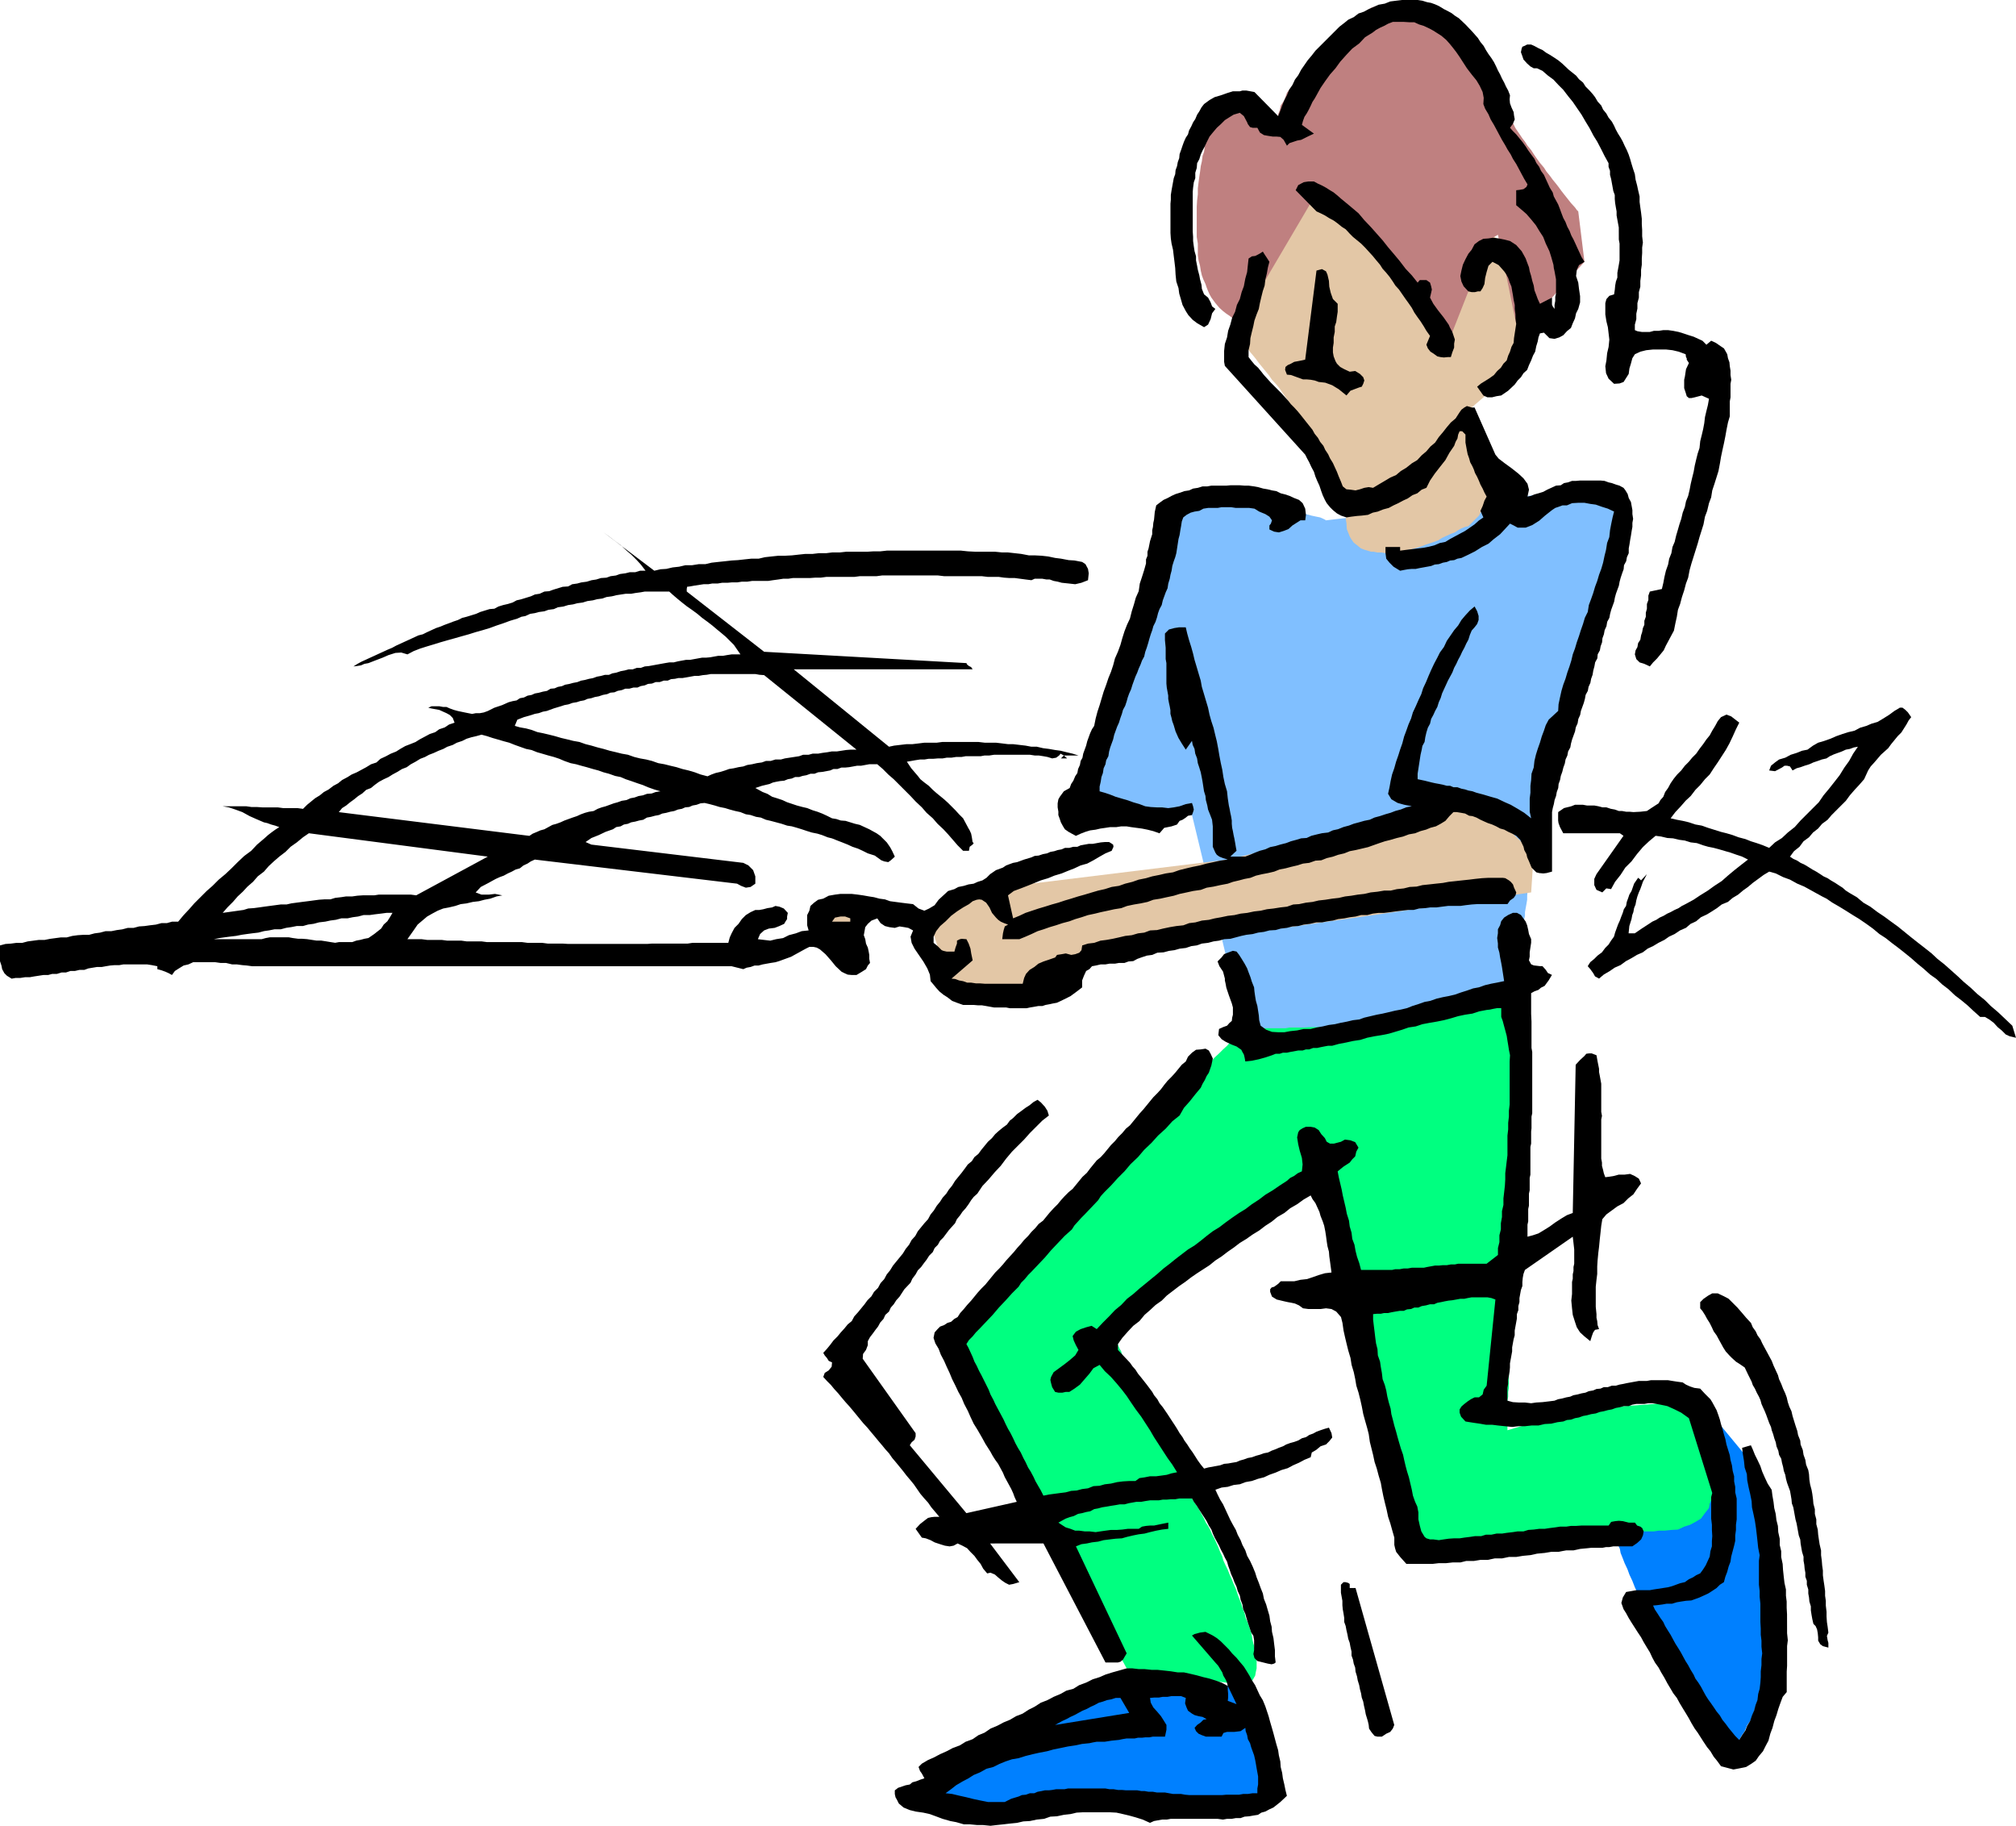
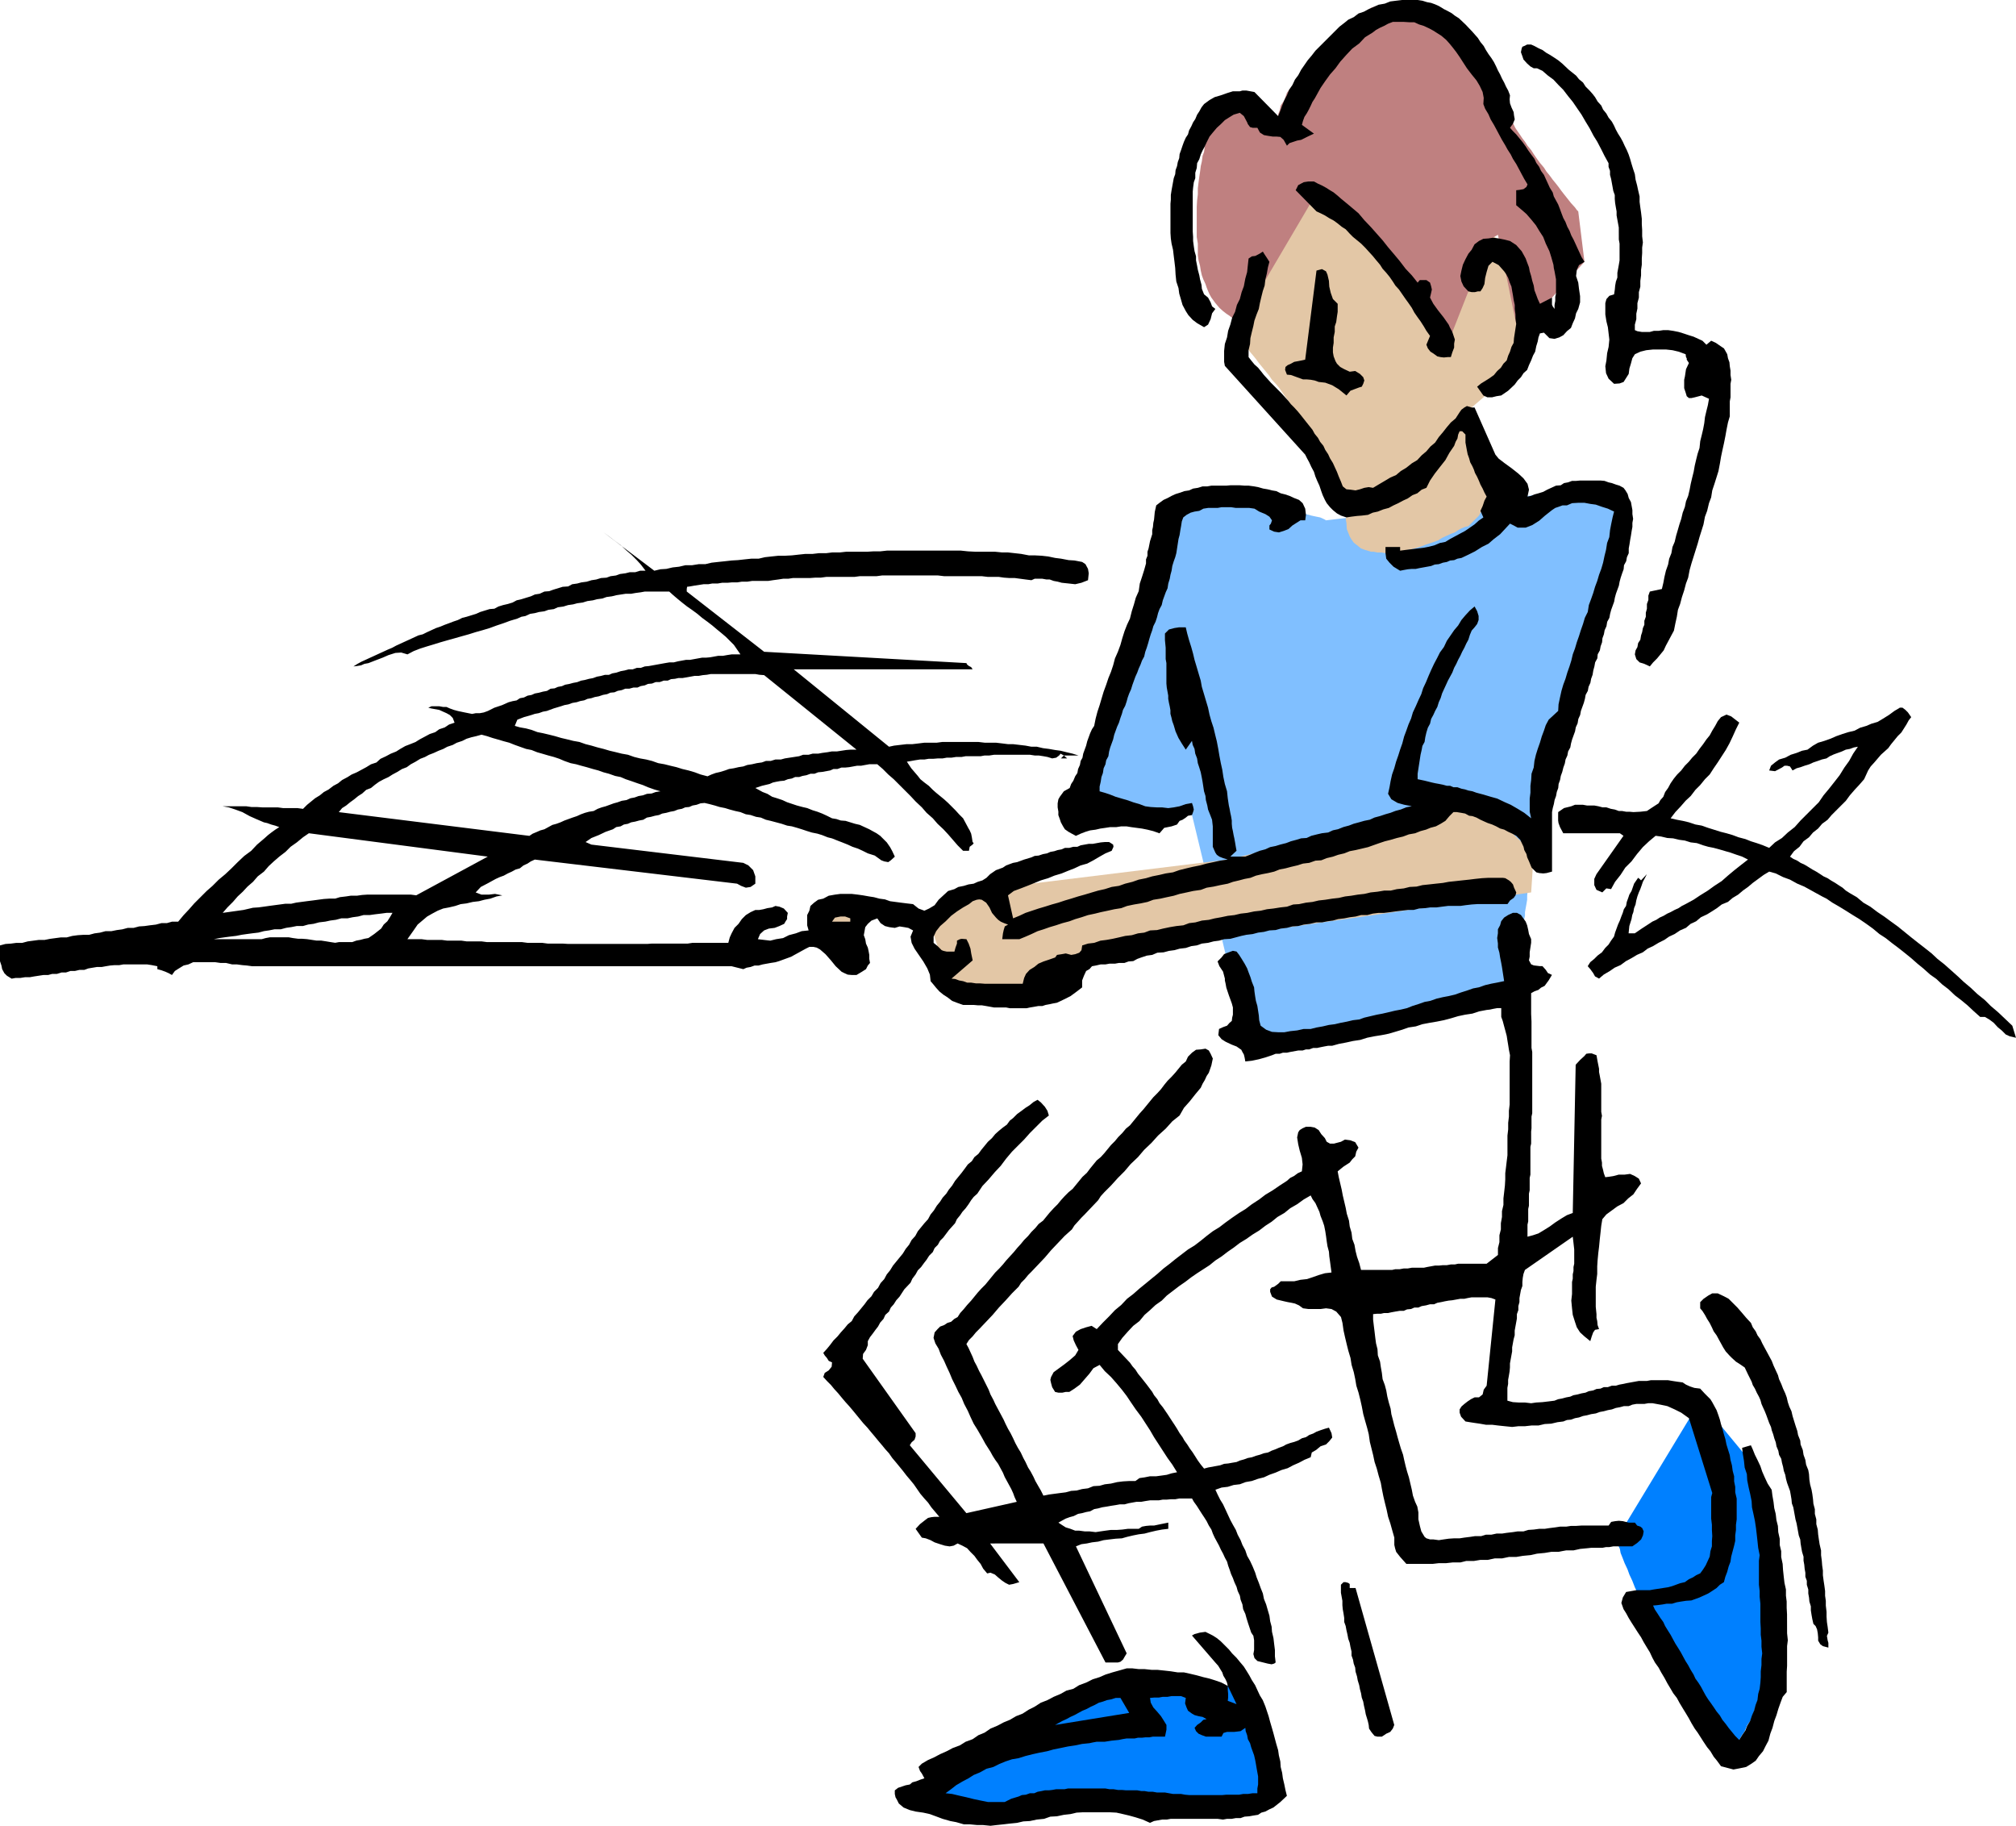
<svg xmlns="http://www.w3.org/2000/svg" height="480" viewBox="0 0 397.584 360" width="530.112">
  <path style="fill:#0080ff" d="M417.806 544.137v.792l.144.648.36.792.144.792.432 1.08.36.936.576 1.224.36 1.008.576 1.224.504 1.296.648 1.368.576 1.296.648 1.512.288.648.36.648.432.792.36.792.648 1.368.72 1.296.648 1.368.648 1.44.648 1.368.72 1.296.648 1.368.792 1.296.504 1.08.576 1.152.504.936.648 1.08.432.792.504.936.432.648.504.792.576.864.648.864.504.864.648.792.432.648.432.648.36.432.432.504.648.432.792.072.936-.36 1.296-.936.432-.792.648-.936.504-1.224.864-1.152.216-.792.288-.864.288-.792.36-.648.288-.792.288-.792.216-.792.432-.648.144-.792.36-.792.144-.864.432-.648.36-1.44.504-1.08.288-1.08.288-.792.144-.504h.144l-4.68-35.784-10.656-12.888z" transform="translate(-98.846 -240.945)" />
  <path style="fill:#80bfff" d="m360.35 343.545-.216-.144-.288-.144-.648-.288-.72-.144-1.008-.216-1.08-.288-1.224-.288-1.152-.216-1.512-.432-1.296-.432-1.512-.216-1.296-.288-1.44-.288-1.368-.072h-5.688l-1.08.072-1.224.144-1.152.144-1.224.144-.936.288h-1.152l-.936.216h-.936l-.648.288-1.08.288-.288.144-16.992 56.376 21.672 3.456 11.16 46.224 52.776-12.24v-1.873l.144-.648.144-.864.144-.792v-1.008l.072-1.08.144-1.224.288-1.152.144-1.512.216-1.296.144-1.368.288-1.296v-.72l.144-.792.144-.792.144-.864v-.792l.072-.792.144-.792.144-.648v-.936l.144-.792.144-.792.216-.792v-.792l.144-.792.144-.792.288-.864v-.792l.144-.792.144-.792.216-.792v-.792l.144-.792.144-.792.288-.648v-.792l.216-.792v-.72l.288-.648.288-1.44.36-1.224v-.792l.144-.648.144-.792.144-.72.144-.792.144-.792.072-.792.288-.648.144-.936.288-.792.072-.792.288-.792.144-.936.432-.792.072-.792.432-.792.144-.936.216-.936.288-.936.288-.792.288-.936.216-.936.288-.792.36-.792.144-.936.288-.936.288-.936.36-.792.288-.792.288-.792.216-.792.432-.792.144-.936.216-.792.288-.864.288-.792.144-.792.36-.792.144-.648.432-.648.36-1.512.504-1.296.432-1.224.504-1.008.288-1.224.432-.792.216-.792.288-.576.288-.936.216-.216.144-.432.576-.936.216-.792.432-.648.288-.936.36-.792.144-1.08.288-1.08v-2.088l-.288-1.08-.288-1.08-.648-1.08-.648-.864-1.224-.936-1.08-.72-1.296-.504-1.368-.432-.792-.216-.648-.144-.792-.288h-.648l-1.44-.144h-1.224l-1.44-.072h-1.224l-1.224.072-.792.144h-.936l-.504.144h-.432v.144z" transform="translate(-98.846 -240.945)" />
  <path style="fill:#e3c7a6" d="m340.982 410.433-38.736 4.752-12.312 1.728-7.56 6.336 4.104 12.888h11.664l13.392-6.408 89.28-12.816.504-7.704-11.16-10.512zm6.48-121.968-4.104 19.296v.144l.504.504.648.792.936 1.224.432.504.648.792.576.792.648.792.648.792.648.792.648.936.864.936.648.792.648.936.648.936.648.936.72.936.648.936.648.936.648.936.576.648.504.792.432.792.504.792.648 1.224.72 1.224.36.792.432.936.36 1.008.432 1.224.36 1.08.432 1.08.36 1.008.576 1.224.216.936.432.936.288.792.36.792.288 1.08.288.504-.144.288.144.792.072 1.224.576 1.44.288.504.504.72.648.504.792.648.792.288 1.224.36h.504l.72.144h.792l.792.144.648-.144.792-.144.792-.072h.792l1.368-.288 1.296-.288 1.224-.36 1.152-.432 1.08-.36 1.224-.432.792-.504.936-.432.792-.36.792-.288.648-.432.648-.36.72-.288.648-.144 1.08-1.08 1.008-1.008.432-.792.504-.72.432-.792.504-.648.288-.792.432-.792.216-.648.432-.432.216-.792.288-.288-5.184-14.616 8.784-7.56v-.648l.144-.792.288-.936.216-1.224.288-1.224.288-1.44.36-1.296v-.864l.288-.792v-.792l.288-.792v-.792l.216-.792v-.648l.288-.648v-.792l.144-.864v-.648l.144-.36v-1.873l-.432-.792-.36-.792-.72-.792-.504-.864-.792-.792-.792-.792-.936-.792-.792-.792-1.08-.792-.936-.792-1.08-.792-.792-.576-.936-.648-.936-.504-.792-.432-.504-.216-.792-.576-.792-.504-.936-.792-.936-.648-1.224-.936-1.08-.936-1.296-.936-1.296-.792-.936-.576-.792-.36-.864-.432-.792-.36-.936-.432-.864-.36-.936-.288-.936-.144-1.08-.432-1.08-.072-1.224-.144h-1.008l-1.224-.144h-1.224l-1.152.144-1.224.216h-1.44l-1.224.288-1.152.288-1.08.36-1.08.432-.936.432-.936.504-.792.504-.792.432-.792.504-.648.576-.648.648-1.224 1.152-.792 1.368-.936 1.08-.504 1.152-.576.936-.288 1.08-.36.648-.144.72v.216z" transform="translate(-98.846 -240.945)" />
-   <path style="fill:#00ff80" d="m344.438 443.84-.576.289-.792.792-1.08.936-1.152 1.296-.792.72-.792.792-.864.792-.792.936-1.008.792-.936 1.008-.936 1.08-.936 1.224-1.224.936-1.08 1.152-1.152 1.224-1.08 1.224-1.296 1.152-1.224 1.224-1.224 1.296-1.152 1.368-1.512 1.152-1.152 1.512-1.512 1.296-1.152 1.512-1.44 1.296-1.224 1.44-1.44 1.368-1.224 1.44-1.44 1.224-1.368 1.44-1.44 1.224-1.368 1.44-1.296 1.368-1.368 1.296-1.152 1.296-1.224 1.368-1.296 1.224-1.224 1.152-1.152 1.224-1.08 1.296-1.152 1.08-1.08 1.224-1.008 1.008-.936 1.224-1.08.936-.936.936-.936.792-.792.936-.792.648-.792.792-.648.72-.432.792-1.224.936-.648.864-.504.432v.288l35.712 65.664 24.048 3.456v-.144l.36-.36.432-.648.504-.864.144-.792.144-.648v-1.872l-.144-1.152-.288-1.224-.216-.648-.144-.648-.144-.864-.144-.648-.36-1.08-.288-.864-.432-.936-.216-.936-.432-1.08-.216-.792-.432-1.08-.288-.792-.36-1.08-.432-.936-.36-.936-.432-.936-.36-.936-.432-.864-.432-.936-.216-.792-.432-.936-.36-.936-.432-.936-.36-.792-.432-.792-.36-.864-.432-.792-.432-.648-.36-.792-.432-.792-.36-.648-.288-.576-.792-1.152-.504-.792-.432-.72-.36-.648-.432-.792-.36-.792-.576-1.08-.504-.936-.576-1.008-.36-1.08-.648-1.368-.72-1.152-.648-1.368-.504-1.152-.72-1.368-.504-1.296-.648-1.368-.576-1.152-.648-1.368-.504-1.296-.648-1.224-.576-1.224-.504-1.152-.576-1.08-.36-1.08-.432-.792-.504-1.08-.432-.648-.216-.792-.288-.504-.36-.792v-.144l1.728-6.408 39.312-26.496 18.792 72.216 43.848-2.376h2.016l.936-.144h1.152l1.368-.144 1.296-.072 1.224-.576 1.152-.36 1.08-.576 1.08-.648.792-1.08.792-1.008.144-.864.288-.648.144-.792.072-.648-.072-1.08v-.936l-.144-.936v-.792l-.144-.936v-2.52l-.144-.792-.144-.792-.144-.792v-.648l-.072-.792-.144-.72-.144-.648v-.504l-.432-1.368-.144-1.08-.216-.864-.144-.72-.288-1.008v-.288l-24.048 1.728-13.968 4.104v-5.832l.144-.792v-.936l.144-.792v-5.472l.144-1.08v-1.152l.072-1.08v-3.744l.144-1.152v-1.368l.144-1.224v-1.152l.144-1.224v-4.104l.144-1.224v-1.296l.144-1.368v-1.152l.072-1.224v-2.52l.144-1.224.144-1.152v-2.376l.144-1.08.144-.936v-3.24l.144-.792v-.936l.144-.792.072-.792.144-.648v-1.296l.144-1.08.144-.792.288-.432v-6.768l-.144-1.224v-1.152l-.144-1.224v-1.224l-.144-1.296v-3.888l-.144-1.296-.144-1.296-.072-1.224v-1.224l-.144-1.152v-1.08l-.144-1.08v-.792l-.144-1.08v-2.88h-.288l-.504.216-.936.288-1.08.432-.792.072-.648.288-.792.288-.792.36-.936.288-.936.288-.936.36-.936.432-1.224.216-1.008.288-1.08.288-1.08.36-1.224.288-1.152.432-1.224.216-1.152.432-1.224.144-1.224.216-1.152.288-1.224.288-1.224.144-1.152.216-1.224.144-1.08.288h-3.528l-1.224.144h-3.456l-1.08.144h-3.312l-.936.072h-2.952l-.792.144h-7.92z" transform="translate(-98.846 -240.945)" />
  <path style="fill:#bf8080" d="m358.478 279.033-11.016 18.72-4.104 6.552-.432-.144-.936-.432-.648-.504-.648-.432-.648-.504-.72-.648-.792-.936-.792-1.08-.36-.648-.288-.648-.288-.72-.216-.648-.432-.936-.288-.792-.216-.936-.144-.936-.288-1.08-.144-1.008v-2.304l-.216-1.296v-5.976l.072-1.224.144-1.224v-1.152l.144-1.224.144-1.08.144-.936.144-1.152.216-.936.144-1.08.288-.792.144-1.08.144-.792.072-.792.288-.792.432-1.44.36-1.08.288-1.08.288-.648.072-.504h.144l12.384 1.152v-.36l.288-.72.216-1.008.72-1.08.504-1.44.936-1.224.792-1.224 1.224-.648.36-.648.792-.648.792-.936 1.08-1.08.792-1.368 1.224-1.152 1.224-1.368 1.152-1.152 1.224-1.368 1.152-1.152 1.368-1.224 1.296-.792 1.224-.792 1.296-.432 1.368-.144 1.296.288 1.224.144 1.224.288 1.008.216 1.224.288.936.144 1.08.288.936.216 1.008.432.792.144.864.216.648.432.792.504.504.432.648.648.576.648.504.792.432.576.648.936.792.792.792 1.152.792 1.08.792 1.224.792 1.152.936 1.224.72 1.08.648 1.08.504 1.008.648 1.224.288.936.432.936.144.648.072.792v.432l.576.936.504 1.008.936 1.368.432.648.504.648.504.792.72.864.504.792.648.936.576.792.792.936.504.792.648.792.576.792.648.792.504.648.576.792.504.648.576.72.792 1.008.792.864.36.504.288.288 1.224 9.936-6.408 7.056-7.056 5.184-3.6-17.568-5.184 2.952-.648 8.208-3.456 8.784z" transform="translate(-98.846 -240.945)" />
  <path style="fill:#000" d="m309.302 390.489-.648-.576-.576.576z" transform="translate(-98.846 -240.945)" />
-   <path style="fill:#000" d="m419.03 337.137-.792-.432-.72-.216-.792-.288-.648-.144-.792-.288-.792-.072h-4.032l-.792.072h-.792l-.792.288-.792.144-.648.432-.936.072-.936.432-.792.36-.792.432-.936.288-.792.216-.648.288-.72.144.288-1.368-.288-1.152-.792-1.08-1.008-.936-1.368-1.08-1.296-.936-1.224-.936-.648-.792-4.104-9.288h-.576l-.936-.288-.504.288-.576.432-.36.504-.792 1.224-.936.792-.792.936-.792 1.008-.792.936-.72 1.08-.936.792-.792.936-.936.792-.864.936-1.08.648-1.08.864-1.08.648-.936.792-1.152.504-1.08.648-1.224.72-1.08.648-.864-.144-.864.144-.864.288-.864.216-1.008-.144-.792-.072-.72-.576-.36-.936-.432-1.008-.36-.936-.432-.936-.36-.792-.576-.936-.36-.792-.576-.864-.36-.792-.648-.792-.432-.792-.648-.792-.432-.792-1.152-1.44-1.08-1.368-.648-.792-.72-.792-.648-.648-.504-.648-1.368-1.512-1.296-1.296-.792-.792-.576-.648-.792-.864-.504-.648-.648-.792-.72-.648-.648-.792-.504-.648v-1.368l.288-1.224.072-1.152.288-1.224.288-1.152.216-1.08.432-1.224.432-1.08.216-1.152.288-1.224.288-1.152.36-1.08.144-1.224.288-1.152.216-1.224.288-1.08-.504-.792-.432-.648-.36-.576-.432.288-.504.288-.576.288-.648.072-.648.432-.144 1.296-.144 1.368-.36 1.296-.288 1.512-.432 1.152-.36 1.368-.576 1.152-.36 1.368-.576 1.152-.36 1.368-.432 1.224-.216 1.296-.432 1.296-.144 1.368v2.16l.144.792 15.84 17.496.36.72.432.792.432.936.504.936.288.936.36.864.432.936.36 1.08.288.792.432.936.36.648.648.792.576.576.792.648.792.432 1.08.36.936-.144 1.152-.144.936-.072 1.224-.144.936-.432 1.008-.216 1.08-.432 1.08-.288.936-.504.936-.432.936-.504.936-.432.936-.648.936-.36.864-.72.936-.36.72-1.44.936-1.368 1.008-1.296 1.08-1.368.792-1.44.936-1.368.288-.792.36-.648.144-.792.288-.648h.504l.648.648v1.584l.144.792.144.792.144.72.288.792.216.792.432.792.288.648.216.648.432.792.36.792.288.72.432.792.36.792.432.792-.432.792-.36 1.08-.432.936.576 1.296-.936.648-.792.72-.936.648-.936.648-1.08.576-.936.504-.936.504-.936.576-1.08.216-1.008.432-1.08.288-1.08.216-1.224.144-1.152.144-1.224.144-1.08.144v-.72h-2.88v1.224l.144 1.08.648.792.792.792 1.296.792.72-.144.792-.144.792-.072h.792l.648-.144.792-.144.792-.144.792-.144.72-.288.792-.072.792-.288.792-.144.648-.288.792-.072.648-.288.792-.144 1.368-.648 1.296-.648 1.368-.864 1.296-.648 1.08-.936 1.224-.936.936-1.008 1.008-1.08.72.36.792.432h1.584l1.296-.504 1.368-.864 1.152-1.008 1.368-1.08.648-.432.648-.216.792-.288h.864l1.008-.432 1.224-.072h1.224l1.152.216 1.08.144 1.224.432 1.152.36 1.224.576-.288 1.152-.288 1.368-.216 1.152-.144 1.368-.432 1.152-.216 1.368-.288 1.152-.288 1.368-.36 1.224-.432 1.152-.36 1.224-.432 1.152-.36 1.224-.432 1.224-.432 1.152-.216 1.368-.576 1.152-.36 1.224-.432 1.224-.36 1.152-.432 1.224-.36 1.224-.432 1.152-.288 1.224-.36 1.152-.432 1.224-.36 1.224-.432 1.152-.36 1.224-.288 1.296-.288 1.368-.072 1.296-1.872 1.728-.576 1.08-.36 1.08-.432 1.152-.36 1.224-.432 1.224-.36 1.152-.288 1.224-.144 1.296-.432 1.224-.072 1.224-.144 1.152v1.368l-.144 1.152V401l.288 1.296-1.368-1.08-1.296-.792-1.368-.792-1.152-.504-1.512-.72-1.296-.36-1.44-.432-1.368-.36-.792-.288-.792-.144-.648-.216-.72-.144-.792-.288h-.792l-.648-.288h-.648l-.792-.216-.72-.144-.792-.144-.648-.144-1.44-.36-1.368-.288v-1.08l.144-.936.144-.936.144-.936.144-.936.216-.936.144-.792.432-.792.144-.936.216-.936.288-.936.432-.792.216-.936.432-.792.36-.792.432-.792.288-.936.36-.792.288-.936.36-.792.432-.936.36-.792.432-.792.432-.792.36-.936.432-.792.36-.792.432-.792.36-.792.432-.792.36-.792.432-.792.288-.936.36-.864.576-.648.504-.648.288-.792v-.792l-.288-.936-.504-.936-.936.792-.864.936-.792.936-.648 1.08-.792.936-.792 1.152-.648.936-.576 1.224-.792 1.08-.504 1.008-.648 1.224-.576 1.224-.504 1.152-.504 1.224-.576 1.224-.36 1.152-.576 1.224-.504 1.152-.576 1.224-.36 1.224-.504 1.152-.432 1.224-.432 1.152-.36 1.368-.432 1.224-.36 1.152-.432 1.224-.36 1.296-.432 1.224-.288 1.296-.216 1.224-.288 1.296.648 1.08 1.224.72 1.296.36 1.512.288-1.08.216-1.08.432-1.08.288-.936.36-1.008.288-1.08.36-1.08.288-.936.432-1.08.216-1.008.288-1.08.288-.936.36-1.08.288-1.08.432-1.008.216-.936.432-1.224.144-.936.216-1.152.288-.936.432-1.08.072-.936.288-1.08.288-.936.36-1.152.288-.936.288-1.08.216-.936.432-1.08.288-.936.36-1.008.432-.936.36h-2.952l1.224-1.152-.144-.792-.144-.864-.144-.792-.144-.648-.144-.792-.144-.648-.072-.792v-.648l-.144-.864-.144-.648-.144-.792-.144-.648-.216-1.44-.144-1.368-.432-1.44-.288-1.368-.216-1.44-.288-1.296-.288-1.512-.216-1.296-.288-1.512-.288-1.152-.36-1.512-.432-1.296-.36-1.296-.288-1.368-.432-1.44-.36-1.224-.432-1.44-.216-1.224-.432-1.44-.36-1.224-.432-1.44-.288-1.224-.36-1.296-.432-1.368-.36-1.296-.288-1.224h-1.296l-.936.144-1.08.288-.792.792v1.296l.144 1.512v2.232l.144.792v4.032l.072.792.144.792.144.792v.648l.144.792.144.648.144.792v.72l.216.792.144.648.288.792.36 1.224.576 1.296.648 1.08.792 1.224 1.224-1.728.144.792.36.792.144.936.36.936.144.936.288.864.288.936.216 1.08.144.792.144.936.144.936.288.936.072.792.288 1.08.144.792.432 1.08.36.936.144 1.296v4.032l.504 1.152.288.432.504.36.72.288.936.288-1.512.216-1.296.288-1.368.288-1.296.36-1.44.288-1.224.288-1.44.36-1.224.432-1.44.216-1.224.288-1.44.288-1.224.36-1.44.288-1.224.432-1.44.36-1.224.432-1.44.216-1.368.432-1.296.288-1.224.36-1.44.432-1.296.36-1.368.432-1.224.36-1.296.432-1.296.36-1.368.432-1.224.36-1.296.432-1.296.432-1.224.576-1.224.504-1.008-4.536 1.152-.864 1.368-.504 1.296-.504 1.44-.576 1.224-.504 1.44-.432 1.224-.504 1.44-.432 1.224-.504 1.296-.504 1.224-.576 1.296-.36 1.224-.648 1.224-.72 1.152-.648 1.224-.504.36-.792-.072-.432-.432-.288-.36-.216h-.864l-.792.072-.792.144-.792.144h-.792l-.792.144-.792.144-.648.288h-.792l-.792.216h-.864l-.648.288-.792.144-.648.216-.792.144-.648.288-.792.144-.864.288-.792.072-.648.288-1.44.432-1.368.504-.792.144-.792.288-.576.216-.648.432-1.368.504-1.152.792-.72.72-.792.504-.936.288-.792.36-1.008.144-.936.288-1.08.216-.792.432-1.224.36-.936.864-.936.864-.792 1.08-1.08.648-.936.432-1.152-.432-1.08-.864-1.224-.144-1.152-.144-1.08-.144-1.08-.144-1.008-.36-1.08-.144-1.08-.288-.936-.144-1.224-.216-1.008-.144-1.224-.144h-2.232l-1.08.144-1.224.216-1.08.576-1.008.216-.792.576-.72.648-.216.936-.432.864v2.016l.288 1.008-1.368.144-1.152.432-1.368.36-1.152.576-1.368.216-1.152.288-1.224-.144-1.224-.144.432-1.008.792-.72.936-.36 1.152-.144.936-.36.936-.432.288-.504.288-.432v-.504l.144-.72-.792-.864-.864-.36-.792-.144-.648.288-.936.144-.792.216-.792.144h-.792l-.936.432-.936.576-.792.792-.648.936-.792.792-.576 1.08-.36.792-.288 1.08h-7.056l-.936.144h-7.056l-.936.072h-15.624l-1.08-.072h-2.952l-1.08-.144h-2.88l-1.08-.144h-6.912l-1.08-.144h-2.952l-1.008-.144h-2.808l-1.08-.144h-2.88l-1.08-.144h-2.808l1.224-1.728.792-1.152.936-.792.936-.792 1.008-.576 1.08-.576 1.08-.432 1.152-.216 1.224-.288 1.08-.36 1.152-.144 1.224-.288 1.224-.144 1.08-.288 1.152-.216 1.224-.432 1.152-.216-1.44-.288-1.224.144h-1.44l-1.152-.432 1.008-1.08 1.512-.792.648-.36.792-.432.792-.36.792-.288.792-.432.792-.36.792-.432.792-.216.72-.576.792-.36.648-.432.792-.36 39.888 4.752.792.432.936.36.936-.144.936-.648v-1.44l-.432-1.224-.936-.936-1.008-.504-29.952-3.6-1.152-.504 1.152-.792 1.44-.576 1.368-.648 1.44-.504.648-.432.864-.144.648-.36.792-.144.648-.288.792-.144.792-.216.792-.144.72-.432.792-.144.792-.216.792-.144.648-.288.792-.144.792-.216.792-.144.72-.288.792-.144.648-.288.792-.072.648-.288.792-.144.792-.288.792-.072.936.216 1.08.288.936.288 1.08.216.936.288 1.08.288 1.008.216 1.08.432.936.144 1.08.36.936.144 1.008.432.936.216 1.08.288 1.08.288 1.08.36.936.144 1.008.288.936.288 1.08.36.936.288 1.08.216.936.288 1.08.432.864.216 1.08.432.936.36 1.08.432.936.432 1.08.36.936.432 1.008.504 1.368.432 1.296.936.576.216.792.144.504-.36.792-.72-.504-1.08-.432-.792-.648-.936-.504-.504-.792-.792-.72-.504-.792-.432-.648-.36-.936-.432-.936-.432-.936-.216-.936-.288-.936-.288-.936-.072-.864-.288-.864-.144-1.008-.504-.936-.432-.936-.36-.936-.288-1.08-.432-.936-.216-1.08-.288-.864-.288-1.08-.36-.936-.432-1.08-.36-.936-.288-.936-.576-.936-.36-.792-.432-.648-.36 1.296-.432 1.512-.36.648-.288.648-.144.792-.144.792-.072.72-.288.792-.144.648-.288h.792l.648-.216.792-.144.792-.288h.792l.72-.288.792-.072.792-.144.792-.144.648-.288h.792l.792-.288h.792l.72-.072.792-.144.792-.144h.792l.792-.144.792-.144h1.584l1.08.936 1.08 1.08 1.08.936 1.152 1.152 1.08 1.08 1.08 1.08 1.008 1.08 1.224 1.152.936 1.08 1.224 1.08.936 1.08 1.152 1.08.936 1.008.936 1.08.936 1.08 1.08 1.08h1.152l.144-.792.576-.432.216-.288-.216-.216-.144-.936-.144-.72-.288-.648-.216-.36-.576-1.08-.504-.936-.792-.792-.72-.792-.792-.792-.648-.648-.792-.72-.792-.648-.792-.648-.648-.576-.792-.792-.864-.648-.792-.648-.504-.648-1.296-1.512-.864-1.296.864-.144.792-.144.936-.144h.864l.864-.144h.936l.864-.072h.936l.792-.144h.936l.936-.144h1.08l.792-.144h2.952l.792-.144h.936l.936-.144h7.056l.936.144h.792l.936.144.792.144.936.288.792-.144.576-.432.288-.36.648.36h2.88l-1.152-.36-1.224-.288-1.152-.288-1.08-.144-1.224-.216-1.152-.144-1.224-.288h-1.08l-1.152-.216-1.224-.144-1.224-.144h-1.008l-1.152-.144-1.224-.144h-2.232l-1.224-.144h-7.128l-1.08.144h-2.448l-1.152.144-1.224.144h-1.152l-1.224.144-1.224.144-1.008.216-18.792-15.264h35.28l-.288-.432-.432-.216-.36-.288-.144-.288-39.888-2.232-15.264-11.88v-.504l.072-.432.576-.072.792-.144.936-.144.936-.144h.936l.792-.144h1.08l.864-.144h1.08l.792-.072h1.08l.936-.144h1.08l.936-.144h3.168l.936-.144 1.08-.144.936-.144h1.008l.936-.144h3.384l1.008-.072h1.08l1.08-.144h5.544l1.08-.144h3.312l1.08-.144h11.016l1.224.144h7.416l1.224.144h2.16l1.008.144 1.008.072h1.08l1.08.144 1.08.144 1.152.144.648-.288h1.512l.792.144h.648l.792.288.792.144.792.216 1.368.144 1.296.144 1.224-.288 1.296-.504.144-1.368-.144-.864-.504-.936-.648-.432-1.512-.288-1.152-.072-1.512-.288-1.152-.144-1.368-.288-1.296-.144-1.368-.072h-1.152l-1.512-.288-1.296-.144-1.296-.144h-1.152l-1.44-.144h-3.888l-1.44-.072-1.368-.144h-14.616l-1.296.144h-1.368l-1.152.072h-4.176l-1.296.144h-1.512l-1.152.144h-1.44l-1.224.144h-1.44l-1.368.144-1.296.144-1.368.072h-1.296l-1.368.144-1.296.144-1.224.288h-1.44l-1.368.144-1.296.144-1.224.072-1.296.144-1.368.144-1.296.144-1.224.288h-1.296l-1.368.216h-1.296l-1.224.288-1.296.144-1.224.288-1.152.072-1.224.288-10.008-7.56 1.08.792 1.224.936 1.08.792 1.152 1.08.936.792 1.08 1.08.792.864.936 1.224h-1.08l-.936.288h-1.08l-.864.216-1.08.144-.792.288-1.08.144-.792.288-1.08.072-.936.288-.936.144-.936.288-1.08.144-.792.216-1.008.144-.792.432-1.08.072-.936.288-.936.288-.792.288-.936.072-.936.432-.936.144-.792.36-.936.288-.936.288-.936.216-.792.432-.936.288-.936.216-.936.288-.792.432-.936.072-.936.288-.936.288-.792.36-.936.288-.936.288-.864.216-.864.432-.864.288-.936.36-.792.288-.864.36-.864.288-.936.432-.792.36-.864.432-.864.216-.936.432-.936.432-.792.36-.936.432-.792.36-.792.432-.864.36-.936.432-.792.36-.936.432-.792.36-.936.432-.792.36-.792.432-.792.504.648-.072.864-.144.648-.288.792-.144 1.296-.504 1.512-.576 1.152-.504 1.368-.432 1.152-.072 1.224.36 1.224-.648 1.296-.504 1.368-.432 1.44-.432 1.152-.36 1.512-.432 1.296-.36 1.512-.432 1.296-.36 1.368-.432 1.296-.36 1.44-.432 1.368-.504 1.296-.432 1.368-.504 1.44-.432.792-.36.792-.144.936-.432.936-.144.792-.216 1.08-.144.792-.288 1.08-.144.792-.36 1.08-.144.936-.288 1.008-.144.792-.216 1.08-.144.936-.288 1.08-.144.792-.216 1.08-.144.792-.288 1.08-.144.864-.216.936-.144.936-.144h1.08l.792-.144 1.08-.144.792-.144h4.824l.792.72.936.792.792.648 1.008.792.936.648 1.08.792.936.792 1.08.792.936.72.936.792.792.648.936.792.792.792.792.792.648.936.648.936h-1.728l-.936.144-.792.144h-.936l-.792.144-.792.144-.792.072h-.792l-.792.144-.792.144-.792.144h-.792l-.792.144-.792.144-.864.216h-.864l-.864.144-.792.144-.792.144-.792.144-.792.144-.792.072-.792.288h-.792l-.792.288h-.792l-.792.216-.792.144-.864.288-.792.144-.648.288h-.792l-.792.216-.792.144-.792.288-.792.144-.792.216-.792.144-.72.288-.792.144-.792.216-.792.144-.648.288-.792.144-.648.288-.792.072-.72.432-.792.144-.792.216-.792.144-.648.288-.792.144-.72.36-.792.144-.648.432-.792.144-.792.216-.648.288-.648.288-1.512.504-1.296.648-.792.288-.792.144h-.792l-.72.144-1.44-.288-1.368-.288-.792-.216-.792-.288-.648-.288h-.648l-.792-.144h-1.512l-.648.288.576.144.792.144.792.144.792.36.648.288.648.36.576.576.36.936-1.08.36-.864.576-1.08.36-.792.576-1.08.36-.936.504-1.08.576-.792.504-1.08.432-.936.36-1.008.576-.792.504-1.08.432-.936.504-1.08.504-.792.72-1.08.36-.936.576-.936.504-.936.504-1.008.432-.792.504-1.08.576-.792.648-.936.504-.936.72-.936.504-.792.648-.936.576-.792.648-.792.648-.792.792-1.08-.144h-2.808l-1.08-.144h-3.024l-1.08-.072h-1.08l-1.008-.144h-4.68l1.224.216 1.296.432 1.368.504 1.44.792 1.296.576 1.512.648.648.144.792.288.792.216.792.288-.792.504-.792.576-.648.504-.72.648-1.44 1.224-1.152 1.224-1.368 1.008-1.296 1.224-1.224 1.224-1.224 1.152-1.296 1.08-1.224 1.224-1.152 1.008-1.224 1.224-1.224 1.224-1.008 1.152-1.08 1.152-1.08 1.296h-1.224l-1.008.288h-1.08l-1.08.288-1.224.144-1.008.144-1.08.072-1.08.288h-1.152l-1.08.288-1.08.144-1.08.216h-1.152l-1.08.288-1.08.144-1.08.288h-1.152l-1.08.072-1.08.144-1.08.288h-1.152l-1.08.144-1.08.144-1.08.216h-1.152l-1.08.144-1.08.144-1.08.288h-1.152l-1.08.144-1.08.072-1.08.288v3.096l.288.864.144.72.432.792.504.504.936.576.792-.144h.936l.936-.144h.936l.792-.144.936-.144.936-.144h.936l.792-.216h.936l.936-.288h.864l.864-.288h.864l.936-.216h.936l.792-.288.864-.144.864-.144h.936l.792-.144.864-.144.864-.072h.936l.792-.144h4.68l.936.144 1.08.216v.576l.792.216.792.288.648.288.648.36.576-.792.792-.504.936-.576.936-.216.936-.432h4.392l1.008.144h1.08l1.224.288h.936l1.08.144.864.072 1.08.144h94.536l2.304.576.648-.288.792-.144.792-.288h.792l.792-.216.792-.144.792-.144.936-.144.72-.216.792-.288.792-.288.792-.288.648-.36.792-.432.648-.36.792-.432.72-.36h.792l.648.144.648.36 1.08.936 1.08 1.224.936 1.152 1.152 1.08.576.288.648.288.792.072h.936l1.08-.648.792-.504.36-.72.432-.504-.144-.792v-.792l-.144-.792-.144-.648-.36-.792-.144-.864-.288-.792.144-.792.144-.792.504-.648.72-.648 1.152-.432.648.936.864.576.864.216 1.08.144.936-.288.936.144.792.144.936.504-.504 1.224.216 1.224.576 1.152.936 1.368.792 1.152.792 1.368.504 1.224.144 1.296.432.504.648.792.648.72.792.648.792.504.936.72.936.36 1.224.432h2.088l.792.072h.792l.864.144.792.144.792.144h2.376l.72.144h3.312l.648-.144.864-.144.792-.144h.792l.648-.216.792-.144.648-.144.792-.144 1.368-.648 1.296-.648 1.08-.792 1.224-.936v-1.368l.36-.936.432-.936.648-.36.504-.576.792-.144.936-.216h.936l.792-.144h1.08l.792-.144h1.08l.792-.288.936-.072.792-.432.792-.288 1.08-.36 1.08-.144 1.008-.432 1.224-.072 1.08-.288 1.08-.144 1.008-.288 1.224-.144 1.08-.36 1.08-.144 1.008-.36 1.224-.144 1.08-.288 1.08-.144 1.008-.288 1.224-.072 1.08-.288 1.08-.288 1.008-.216 1.224-.144 1.08-.288 1.152-.144 1.08-.288 1.224-.072 1.008-.288 1.224-.144 1.08-.288 1.152-.072 1.08-.288 1.224-.144 1.224-.288h1.152l1.08-.216 1.08-.144 1.008-.288 1.224-.144 1.08-.216 1.152-.144 1.08-.288h1.224l1.08-.288 1.152-.144h1.08l1.224-.144 1.008-.144 1.224-.144 1.224-.144h1.152l1.08-.288 1.224-.072 1.008-.144h1.224l1.08-.144 1.152-.144h2.448l1.008-.144 1.224-.144 1.08-.072h5.976l.504-.72.72-.504.36-.504.144-.576-.432-.936-.216-.648-.432-.504-.36-.288-.72-.432-.504-.072h-2.808l-1.296.072-1.368.144-1.152.144-1.368.144-1.296.144-1.368.144-1.152.216-1.368.144-1.296.144-1.368.144-1.152.288-1.368.072-1.152.288-1.368.144-1.224.288h-1.296l-1.296.216-1.368.144-1.224.288-1.296.144-1.296.216-1.224.144-1.224.288-1.296.144-1.368.216-1.296.144-1.224.288-1.296.144-1.368.288-1.152.072-1.224.432-1.296.144-1.368.216-1.296.144-1.224.288-1.296.144-1.368.288-1.296.144-1.224.288-1.296.144-1.368.288-1.224.216-1.152.288-1.368.144-1.296.36-1.224.144-1.152.432-1.368.144-1.296.216-1.368.288-1.152.288-1.368.072-1.152.432-1.224.144-1.224.36-1.296.144-1.224.288-1.296.288-1.224.216-1.152.144-1.224.432-1.224.144-1.152.36-.144.936-.432.504-.792.288-.792.144-1.08-.288-.792.144-.936.144-.36.504-1.224.432-1.08.36-1.008.432-.792.648-.936.576-.72.792-.36.792-.288 1.152h-7.488l-.936-.072h-.792l-.936-.144h-.792l-.792-.288-.792-.144-.792-.288-.72-.072 4.176-3.6-.288-1.368-.144-.936-.36-1.008-.432-.864-.936-.072-.36.072-.576.288v.576l-.288.792-.216.792h-1.512l-.648-.144-.36-.144-.792-.792-.792-.648v-1.224l.504-1.08.792-1.008 1.08-.936 1.08-1.08 1.152-.864 1.224-.792 1.152-.648.72-.576.792-.288.504-.072.504.072.864.576.648.936.504 1.08.792.936.432.432.504.36.648.288.792.288-.648.36-.216.72-.144.648-.144 1.152h3.384l1.224-.504 1.152-.504 1.224-.576 1.152-.36 1.224-.432 1.224-.36 1.296-.432 1.368-.36 1.152-.432 1.224-.36 1.296-.432 1.368-.288 1.152-.288 1.368-.288 1.296-.288 1.368-.216 1.152-.432 1.368-.288 1.296-.216 1.368-.288 1.152-.432 1.368-.216 1.296-.288 1.368-.288 1.152-.36 1.368-.288 1.296-.288 1.512-.216 1.152-.432 1.368-.216 1.296-.288 1.512-.288 1.008-.36 1.224-.288 1.08-.288 1.152-.216 1.08-.432 1.224-.288 1.152-.216 1.224-.288 1.08-.432 1.152-.216 1.08-.288 1.224-.288 1.152-.36 1.224-.144 1.224-.432 1.152-.072 1.08-.432 1.224-.288 1.008-.36 1.224-.288 1.08-.432 1.152-.216 1.224-.288 1.224-.288 1.008-.36 1.224-.432 1.08-.36 1.152-.288 1.224-.36 1.224-.288 1.152-.432 1.224-.216 1.08-.432 1.08-.288.864-.36 1.08-.288.936-.504.936-.576.792-.936.792-.792h.648l.864.144.792.144.792.432.648.072.792.288.792.432.792.36.648.288.864.288.792.36.792.432.792.216.792.432.792.36.792.432.792.792.648 1.368.144.648.432.792.144.648.36.792.504 1.224.936.936.576.144.792.072.648-.072 1.08-.288v-11.736l.144-.792.216-.792.144-.792.288-.792.144-.792.288-.792.072-.792.288-.792.144-.792.288-.792.216-.864.288-.792.144-.792.36-.792.144-.792.432-.792.144-.792.216-.792.288-.792.288-.792.144-.792.36-.792.144-.864.36-.792.144-.792.288-.792.288-.792.216-.792.144-.792.432-.792.144-.792.36-.792.144-.792.288-.792.144-.864.216-.792.144-.792.432-.792.072-.792.432-.792.144-.792.288-.792.072-.792.288-.792.144-.792.36-.792.144-.864.432-.792.144-.792.216-.792.288-.792.288-.792.144-.792.216-.792.288-.792.288-.792.144-.792.216-.792.288-.864.288-.792.072-.792.432-.792.144-.792.36-.792v-.936l.144-.792.144-.936.144-.792.144-.936.144-.792v-.792l.144-.792-.144-.936v-.792l-.144-.792-.144-.792-.432-.792-.216-.792-.432-.72zm-218.16 45.72 1.296-.504 1.512-.432.648-.216.792-.144.792-.288.792-.144 1.368-.504 1.44-.432.648-.216.792-.144.792-.288.864-.144.648-.216.792-.144.648-.288.792-.144.648-.216.792-.144.864-.288.792-.144.648-.288.792-.072.648-.288.792-.144.72-.288h.792l.792-.216h.792l.648-.288.792-.144.648-.288.792-.072.72-.288h.792l.792-.288h.792l.648-.288.792-.072.648-.144h.792l.864-.144.792-.144.792-.144h.792l.792-.144.792-.072.792-.144h8.784l.792.144.936.072 18.216 14.688h-1.08l-.936.072-.936.144-.936.144h-1.008l-.792.144-1.08.144-.792.144h-1.08l-.792.216h-1.08l-.792.288-.936.144-.936.144-.936.144-.792.216h-1.08l-.936.288h-.936l-.792.288-1.008.144-.936.216-.936.144-.792.288-.936.144-.936.216-.936.144-.792.288-.936.288-.936.216-.792.288-.792.36-1.368-.36-1.152-.432-1.224-.36-1.224-.288-1.152-.36-1.224-.288-1.152-.288-1.224-.216-1.224-.432-1.152-.288-1.224-.216-1.152-.288-1.224-.432-1.224-.216-1.152-.288-1.224-.288-1.224-.36-1.152-.288-1.224-.36-1.152-.288-1.224-.432-1.224-.216-1.152-.288-1.224-.288-1.224-.36-1.152-.288-1.224-.288-1.08-.216-1.152-.432-1.08-.288-1.224-.216-1.008-.288zm-7.056 2.952 1.08.288 1.08.36 1.008.288 1.224.36 1.08.288 1.08.432 1.008.36 1.224.432 1.08.216 1.08.432 1.008.288 1.224.36 1.08.288 1.08.36 1.008.432 1.224.432 1.08.216 1.008.288 1.08.288 1.224.36 1.08.288 1.008.36 1.08.288 1.224.432 1.08.216 1.008.432 1.08.36 1.224.432 1.08.36 1.008.432 1.224.432 1.224.36-.936.144-.792.288-.936.072-.792.288-.864.144-.792.288-.792.144-.792.36-.936.144-.792.288-.792.216-.792.288-.792.288-.792.216-.792.288-.792.432-.936.144-.792.216-.792.288-.792.36-.864.288-.792.288-.792.288-.792.36-.792.288-.792.216-.792.432-.792.432-.792.216-.648.288-.864.36-.648.432-37.584-4.68.648-.792.792-.504.792-.648.792-.576.792-.648.792-.504.792-.72.936-.36.792-.648.792-.576.936-.504.936-.432.792-.504.936-.504.936-.576.936-.36.792-.576.936-.504.936-.576.936-.36.792-.432.936-.36.936-.432.936-.36.792-.432 1.08-.36.792-.432 1.08-.36.864-.432.936-.288.936-.216zm-43.344 40.32h-9.432l1.08-.216 1.008-.144 1.08-.144 1.224-.144 1.08-.216 1.008-.144 1.08-.144 1.224-.144 1.08-.288 1.008-.144 1.08-.216h1.224l1.08-.288 1.008-.144 1.08-.216h1.224l1.008-.288 1.08-.144 1.08-.288 1.224-.144 1.008-.216 1.08-.144 1.08-.288h1.224l1.008-.216 1.08-.144 1.08-.288h1.224l1.008-.144 1.224-.144 1.08-.144h1.152l-.504.864-.504.792-.72.648-.504.792-1.368 1.08-1.152.792-.792.144-.792.216-.792.144-.792.288h-2.592l-.792.144-.936-.144-.864-.144-.936-.144h-.936l-.936-.144-.936-.144-.936-.072h-.792l-1.08-.144-.792-.144h-3.744l-.792.144zm-3.6-5.76-4.104.576.936-1.08 1.08-1.08.936-1.08 1.008-.936.936-1.008 1.08-.936.936-1.08 1.224-.936.936-1.08 1.008-.936 1.08-.936 1.224-.936 1.008-1.008 1.224-.864 1.224-1.008 1.152-.792 35.28 4.608-14.112 7.632-1.08-.144h-6.264l-.936.144h-2.232l-1.08.072-1.008.144h-1.224l-.936.144-1.224.144-.936.288h-1.152l-1.08.072-1.08.144-1.08.144-1.152.144-1.08.144-1.08.144-.936.216h-1.152l-1.08.144-1.08.144-1.08.144-1.008.144-1.08.144-1.08.072z" transform="translate(-98.846 -240.945)" />
+   <path style="fill:#000" d="m419.03 337.137-.792-.432-.72-.216-.792-.288-.648-.144-.792-.288-.792-.072h-4.032l-.792.072h-.792l-.792.288-.792.144-.648.432-.936.072-.936.432-.792.36-.792.432-.936.288-.792.216-.648.288-.72.144.288-1.368-.288-1.152-.792-1.08-1.008-.936-1.368-1.08-1.296-.936-1.224-.936-.648-.792-4.104-9.288h-.576l-.936-.288-.504.288-.576.432-.36.504-.792 1.224-.936.792-.792.936-.792 1.008-.792.936-.72 1.08-.936.792-.792.936-.936.792-.864.936-1.08.648-1.08.864-1.08.648-.936.792-1.152.504-1.08.648-1.224.72-1.08.648-.864-.144-.864.144-.864.288-.864.216-1.008-.144-.792-.072-.72-.576-.36-.936-.432-1.008-.36-.936-.432-.936-.36-.792-.576-.936-.36-.792-.576-.864-.36-.792-.648-.792-.432-.792-.648-.792-.432-.792-1.152-1.44-1.08-1.368-.648-.792-.72-.792-.648-.648-.504-.648-1.368-1.512-1.296-1.296-.792-.792-.576-.648-.792-.864-.504-.648-.648-.792-.72-.648-.648-.792-.504-.648v-1.368l.288-1.224.072-1.152.288-1.224.288-1.152.216-1.08.432-1.224.432-1.08.216-1.152.288-1.224.288-1.152.36-1.08.144-1.224.288-1.152.216-1.224.288-1.08-.504-.792-.432-.648-.36-.576-.432.288-.504.288-.576.288-.648.072-.648.432-.144 1.296-.144 1.368-.36 1.296-.288 1.512-.432 1.152-.36 1.368-.576 1.152-.36 1.368-.576 1.152-.36 1.368-.432 1.224-.216 1.296-.432 1.296-.144 1.368v2.16l.144.792 15.84 17.496.36.72.432.792.432.936.504.936.288.936.36.864.432.936.36 1.08.288.792.432.936.36.648.648.792.576.576.792.648.792.432 1.08.36.936-.144 1.152-.144.936-.072 1.224-.144.936-.432 1.008-.216 1.08-.432 1.08-.288.936-.504.936-.432.936-.504.936-.432.936-.648.936-.36.864-.72.936-.36.72-1.44.936-1.368 1.008-1.296 1.08-1.368.792-1.44.936-1.368.288-.792.36-.648.144-.792.288-.648h.504l.648.648v1.584l.144.792.144.792.144.72.288.792.216.792.432.792.288.648.216.648.432.792.36.792.288.72.432.792.36.792.432.792-.432.792-.36 1.08-.432.936.576 1.296-.936.648-.792.72-.936.648-.936.648-1.08.576-.936.504-.936.504-.936.576-1.08.216-1.008.432-1.08.288-1.08.216-1.224.144-1.152.144-1.224.144-1.08.144v-.72h-2.88v1.224l.144 1.08.648.792.792.792 1.296.792.72-.144.792-.144.792-.072h.792l.648-.144.792-.144.792-.144.792-.144.72-.288.792-.072.792-.288.792-.144.648-.288.792-.072.648-.288.792-.144 1.368-.648 1.296-.648 1.368-.864 1.296-.648 1.08-.936 1.224-.936.936-1.008 1.008-1.08.72.36.792.432h1.584l1.296-.504 1.368-.864 1.152-1.008 1.368-1.08.648-.432.648-.216.792-.288h.864l1.008-.432 1.224-.072h1.224l1.152.216 1.08.144 1.224.432 1.152.36 1.224.576-.288 1.152-.288 1.368-.216 1.152-.144 1.368-.432 1.152-.216 1.368-.288 1.152-.288 1.368-.36 1.224-.432 1.152-.36 1.224-.432 1.152-.36 1.224-.432 1.224-.432 1.152-.216 1.368-.576 1.152-.36 1.224-.432 1.224-.36 1.152-.432 1.224-.36 1.224-.432 1.152-.288 1.224-.36 1.152-.432 1.224-.36 1.224-.432 1.152-.36 1.224-.288 1.296-.288 1.368-.072 1.296-1.872 1.728-.576 1.08-.36 1.08-.432 1.152-.36 1.224-.432 1.224-.36 1.152-.288 1.224-.144 1.296-.432 1.224-.072 1.224-.144 1.152v1.368l-.144 1.152V401l.288 1.296-1.368-1.08-1.296-.792-1.368-.792-1.152-.504-1.512-.72-1.296-.36-1.44-.432-1.368-.36-.792-.288-.792-.144-.648-.216-.72-.144-.792-.288h-.792l-.648-.288h-.648l-.792-.216-.72-.144-.792-.144-.648-.144-1.44-.36-1.368-.288v-1.08l.144-.936.144-.936.144-.936.144-.936.216-.936.144-.792.432-.792.144-.936.216-.936.288-.936.432-.792.216-.936.432-.792.36-.792.432-.792.288-.936.36-.792.288-.936.36-.792.432-.936.36-.792.432-.792.432-.792.36-.936.432-.792.36-.792.432-.792.36-.792.432-.792.36-.792.432-.792.288-.936.36-.864.576-.648.504-.648.288-.792v-.792l-.288-.936-.504-.936-.936.792-.864.936-.792.936-.648 1.08-.792.936-.792 1.152-.648.936-.576 1.224-.792 1.08-.504 1.008-.648 1.224-.576 1.224-.504 1.152-.504 1.224-.576 1.224-.36 1.152-.576 1.224-.504 1.152-.576 1.224-.36 1.224-.504 1.152-.432 1.224-.432 1.152-.36 1.368-.432 1.224-.36 1.152-.432 1.224-.36 1.296-.432 1.224-.288 1.296-.216 1.224-.288 1.296.648 1.08 1.224.72 1.296.36 1.512.288-1.08.216-1.08.432-1.08.288-.936.36-1.008.288-1.08.36-1.08.288-.936.432-1.08.216-1.008.288-1.08.288-.936.36-1.08.288-1.08.432-1.008.216-.936.432-1.224.144-.936.216-1.152.288-.936.432-1.08.072-.936.288-1.08.288-.936.36-1.152.288-.936.288-1.08.216-.936.432-1.08.288-.936.36-1.008.432-.936.36h-2.952l1.224-1.152-.144-.792-.144-.864-.144-.792-.144-.648-.144-.792-.144-.648-.072-.792v-.648l-.144-.864-.144-.648-.144-.792-.144-.648-.216-1.44-.144-1.368-.432-1.44-.288-1.368-.216-1.44-.288-1.296-.288-1.512-.216-1.296-.288-1.512-.288-1.152-.36-1.512-.432-1.296-.36-1.296-.288-1.368-.432-1.44-.36-1.224-.432-1.44-.216-1.224-.432-1.44-.36-1.224-.432-1.44-.288-1.224-.36-1.296-.432-1.368-.36-1.296-.288-1.224h-1.296l-.936.144-1.08.288-.792.792v1.296l.144 1.512v2.232l.144.792v4.032l.072.792.144.792.144.792v.648l.144.792.144.648.144.792v.72l.216.792.144.648.288.792.36 1.224.576 1.296.648 1.08.792 1.224 1.224-1.728.144.792.36.792.144.936.36.936.144.936.288.864.288.936.216 1.08.144.792.144.936.144.936.288.936.072.792.288 1.08.144.792.432 1.08.36.936.144 1.296v4.032l.504 1.152.288.432.504.36.72.288.936.288-1.512.216-1.296.288-1.368.288-1.296.36-1.44.288-1.224.288-1.44.36-1.224.432-1.44.216-1.224.288-1.44.288-1.224.36-1.44.288-1.224.432-1.44.36-1.224.432-1.44.216-1.368.432-1.296.288-1.224.36-1.44.432-1.296.36-1.368.432-1.224.36-1.296.432-1.296.36-1.368.432-1.224.36-1.296.432-1.296.432-1.224.576-1.224.504-1.008-4.536 1.152-.864 1.368-.504 1.296-.504 1.44-.576 1.224-.504 1.44-.432 1.224-.504 1.44-.432 1.224-.504 1.296-.504 1.224-.576 1.296-.36 1.224-.648 1.224-.72 1.152-.648 1.224-.504.36-.792-.072-.432-.432-.288-.36-.216h-.864l-.792.072-.792.144-.792.144h-.792l-.792.144-.792.144-.648.288h-.792l-.792.216h-.864l-.648.288-.792.144-.648.216-.792.144-.648.288-.792.144-.864.288-.792.072-.648.288-1.44.432-1.368.504-.792.144-.792.288-.576.216-.648.432-1.368.504-1.152.792-.72.72-.792.504-.936.288-.792.36-1.008.144-.936.288-1.08.216-.792.432-1.224.36-.936.864-.936.864-.792 1.08-1.08.648-.936.432-1.152-.432-1.08-.864-1.224-.144-1.152-.144-1.08-.144-1.08-.144-1.008-.36-1.08-.144-1.08-.288-.936-.144-1.224-.216-1.008-.144-1.224-.144h-2.232l-1.08.144-1.224.216-1.08.576-1.008.216-.792.576-.72.648-.216.936-.432.864v2.016l.288 1.008-1.368.144-1.152.432-1.368.36-1.152.576-1.368.216-1.152.288-1.224-.144-1.224-.144.432-1.008.792-.72.936-.36 1.152-.144.936-.36.936-.432.288-.504.288-.432v-.504l.144-.72-.792-.864-.864-.36-.792-.144-.648.288-.936.144-.792.216-.792.144h-.792l-.936.432-.936.576-.792.792-.648.936-.792.792-.576 1.08-.36.792-.288 1.08h-7.056l-.936.144h-7.056l-.936.072h-15.624l-1.08-.072h-2.952l-1.08-.144h-2.88l-1.08-.144h-6.912l-1.08-.144h-2.952l-1.008-.144h-2.808l-1.08-.144h-2.88l-1.08-.144h-2.808l1.224-1.728.792-1.152.936-.792.936-.792 1.008-.576 1.08-.576 1.08-.432 1.152-.216 1.224-.288 1.08-.36 1.152-.144 1.224-.288 1.224-.144 1.08-.288 1.152-.216 1.224-.432 1.152-.216-1.44-.288-1.224.144h-1.44l-1.152-.432 1.008-1.08 1.512-.792.648-.36.792-.432.792-.36.792-.288.792-.432.792-.36.792-.432.792-.216.72-.576.792-.36.648-.432.792-.36 39.888 4.752.792.432.936.36.936-.144.936-.648v-1.44l-.432-1.224-.936-.936-1.008-.504-29.952-3.6-1.152-.504 1.152-.792 1.44-.576 1.368-.648 1.44-.504.648-.432.864-.144.648-.36.792-.144.648-.288.792-.144.792-.216.792-.144.72-.432.792-.144.792-.216.792-.144.648-.288.792-.144.792-.216.792-.144.72-.288.792-.144.648-.288.792-.072.648-.288.792-.144.792-.288.792-.072.936.216 1.08.288.936.288 1.08.216.936.288 1.08.288 1.008.216 1.08.432.936.144 1.08.36.936.144 1.008.432.936.216 1.08.288 1.08.288 1.08.36.936.144 1.008.288.936.288 1.08.36.936.288 1.08.216.936.288 1.08.432.864.216 1.08.432.936.36 1.08.432.936.432 1.08.36.936.432 1.008.504 1.368.432 1.296.936.576.216.792.144.504-.36.792-.72-.504-1.08-.432-.792-.648-.936-.504-.504-.792-.792-.72-.504-.792-.432-.648-.36-.936-.432-.936-.432-.936-.216-.936-.288-.936-.288-.936-.072-.864-.288-.864-.144-1.008-.504-.936-.432-.936-.36-.936-.288-1.08-.432-.936-.216-1.08-.288-.864-.288-1.08-.36-.936-.432-1.08-.36-.936-.288-.936-.576-.936-.36-.792-.432-.648-.36 1.296-.432 1.512-.36.648-.288.648-.144.792-.144.792-.072.72-.288.792-.144.648-.288h.792l.648-.216.792-.144.792-.288h.792l.72-.288.792-.072.792-.144.792-.144.648-.288h.792l.792-.288h.792l.72-.072.792-.144.792-.144h.792l.792-.144.792-.144h1.584l1.08.936 1.08 1.08 1.08.936 1.152 1.152 1.08 1.08 1.08 1.08 1.008 1.08 1.224 1.152.936 1.08 1.224 1.08.936 1.08 1.152 1.08.936 1.008.936 1.08.936 1.08 1.08 1.08h1.152l.144-.792.576-.432.216-.288-.216-.216-.144-.936-.144-.72-.288-.648-.216-.36-.576-1.08-.504-.936-.792-.792-.72-.792-.792-.792-.648-.648-.792-.72-.792-.648-.792-.648-.648-.576-.792-.792-.864-.648-.792-.648-.504-.648-1.296-1.512-.864-1.296.864-.144.792-.144.936-.144h.864l.864-.144h.936l.864-.072h.936l.792-.144h.936l.936-.144h1.08l.792-.144h2.952l.792-.144h.936l.936-.144h7.056l.936.144h.792l.936.144.792.144.936.288.792-.144.576-.432.288-.36.648.36h2.88l-1.152-.36-1.224-.288-1.152-.288-1.08-.144-1.224-.216-1.152-.144-1.224-.288h-1.08l-1.152-.216-1.224-.144-1.224-.144h-1.008l-1.152-.144-1.224-.144h-2.232l-1.224-.144h-7.128l-1.08.144h-2.448l-1.152.144-1.224.144h-1.152l-1.224.144-1.224.144-1.008.216-18.792-15.264h35.28l-.288-.432-.432-.216-.36-.288-.144-.288-39.888-2.232-15.264-11.88v-.504l.072-.432.576-.072.792-.144.936-.144.936-.144h.936l.792-.144h1.08l.864-.144h1.08l.792-.072h1.08l.936-.144h1.08l.936-.144h3.168l.936-.144 1.08-.144.936-.144h1.008l.936-.144h3.384l1.008-.072h1.08l1.08-.144h5.544l1.08-.144h3.312l1.08-.144h11.016l1.224.144h7.416l1.224.144h2.16l1.008.144 1.008.072h1.08l1.08.144 1.08.144 1.152.144.648-.288h1.512l.792.144h.648l.792.288.792.144.792.216 1.368.144 1.296.144 1.224-.288 1.296-.504.144-1.368-.144-.864-.504-.936-.648-.432-1.512-.288-1.152-.072-1.512-.288-1.152-.144-1.368-.288-1.296-.144-1.368-.072h-1.152l-1.512-.288-1.296-.144-1.296-.144h-1.152l-1.44-.144h-3.888l-1.44-.072-1.368-.144h-14.616l-1.296.144h-1.368l-1.152.072h-4.176l-1.296.144h-1.512l-1.152.144h-1.44l-1.224.144h-1.44l-1.368.144-1.296.144-1.368.072h-1.296l-1.368.144-1.296.144-1.224.288h-1.44l-1.368.144-1.296.144-1.224.072-1.296.144-1.368.144-1.296.144-1.224.288h-1.296l-1.368.216h-1.296l-1.224.288-1.296.144-1.224.288-1.152.072-1.224.288-10.008-7.56 1.08.792 1.224.936 1.08.792 1.152 1.08.936.792 1.08 1.08.792.864.936 1.224h-1.08l-.936.288h-1.08l-.864.216-1.08.144-.792.288-1.08.144-.792.288-1.08.072-.936.288-.936.144-.936.288-1.08.144-.792.216-1.008.144-.792.432-1.08.072-.936.288-.936.288-.792.288-.936.072-.936.432-.936.144-.792.36-.936.288-.936.288-.936.216-.792.432-.936.288-.936.216-.936.288-.792.432-.936.072-.936.288-.936.288-.792.36-.936.288-.936.288-.864.216-.864.432-.864.288-.936.36-.792.288-.864.36-.864.288-.936.432-.792.36-.864.432-.864.216-.936.432-.936.432-.792.36-.936.432-.792.36-.792.432-.864.36-.936.432-.792.36-.936.432-.792.36-.936.432-.792.36-.792.432-.792.504.648-.072.864-.144.648-.288.792-.144 1.296-.504 1.512-.576 1.152-.504 1.368-.432 1.152-.072 1.224.36 1.224-.648 1.296-.504 1.368-.432 1.44-.432 1.152-.36 1.512-.432 1.296-.36 1.512-.432 1.296-.36 1.368-.432 1.296-.36 1.44-.432 1.368-.504 1.296-.432 1.368-.504 1.44-.432.792-.36.792-.144.936-.432.936-.144.792-.216 1.08-.144.792-.288 1.08-.144.792-.36 1.08-.144.936-.288 1.008-.144.792-.216 1.08-.144.936-.288 1.08-.144.792-.216 1.08-.144.792-.288 1.08-.144.864-.216.936-.144.936-.144h1.08l.792-.144 1.08-.144.792-.144h4.824l.792.72.936.792.792.648 1.008.792.936.648 1.08.792.936.792 1.08.792.936.72.936.792.792.648.936.792.792.792.792.792.648.936.648.936h-1.728l-.936.144-.792.144h-.936l-.792.144-.792.144-.792.072h-.792l-.792.144-.792.144-.792.144h-.792l-.792.144-.792.144-.864.216h-.864l-.864.144-.792.144-.792.144-.792.144-.792.144-.792.072-.792.288h-.792l-.792.288h-.792l-.792.216-.792.144-.864.288-.792.144-.648.288h-.792l-.792.216-.792.144-.792.288-.792.144-.792.216-.792.144-.72.288-.792.144-.792.216-.792.144-.648.288-.792.144-.648.288-.792.072-.72.432-.792.144-.792.216-.792.144-.648.288-.792.144-.72.36-.792.144-.648.432-.792.144-.792.216-.648.288-.648.288-1.512.504-1.296.648-.792.288-.792.144h-.792l-.72.144-1.44-.288-1.368-.288-.792-.216-.792-.288-.648-.288h-.648l-.792-.144h-1.512l-.648.288.576.144.792.144.792.144.792.36.648.288.648.36.576.576.36.936-1.08.36-.864.576-1.08.36-.792.576-1.08.36-.936.504-1.08.576-.792.504-1.08.432-.936.36-1.008.576-.792.504-1.08.432-.936.504-1.08.504-.792.72-1.08.36-.936.576-.936.504-.936.504-1.008.432-.792.504-1.08.576-.792.648-.936.504-.936.72-.936.504-.792.648-.936.576-.792.648-.792.648-.792.792-1.08-.144h-2.808l-1.08-.144h-3.024l-1.08-.072h-1.08l-1.008-.144h-4.68l1.224.216 1.296.432 1.368.504 1.44.792 1.296.576 1.512.648.648.144.792.288.792.216.792.288-.792.504-.792.576-.648.504-.72.648-1.44 1.224-1.152 1.224-1.368 1.008-1.296 1.224-1.224 1.224-1.224 1.152-1.296 1.08-1.224 1.224-1.152 1.008-1.224 1.224-1.224 1.224-1.008 1.152-1.08 1.152-1.08 1.296h-1.224l-1.008.288h-1.08l-1.08.288-1.224.144-1.008.144-1.08.072-1.08.288h-1.152l-1.08.288-1.08.144-1.08.216h-1.152l-1.08.288-1.08.144-1.08.288h-1.152l-1.08.072-1.08.144-1.08.288h-1.152l-1.08.144-1.08.144-1.08.216h-1.152l-1.08.144-1.08.144-1.08.288h-1.152l-1.08.144-1.08.072-1.08.288v3.096l.288.864.144.72.432.792.504.504.936.576.792-.144h.936l.936-.144h.936l.792-.144.936-.144.936-.144h.936l.792-.216h.936l.936-.288h.864l.864-.288h.864l.936-.216h.936l.792-.288.864-.144.864-.144h.936l.792-.144.864-.144.864-.072h.936l.792-.144h4.68l.936.144 1.08.216v.576l.792.216.792.288.648.288.648.36.576-.792.792-.504.936-.576.936-.216.936-.432h4.392l1.008.144h1.08l1.224.288h.936l1.08.144.864.072 1.08.144h94.536l2.304.576.648-.288.792-.144.792-.288h.792l.792-.216.792-.144.792-.144.936-.144.72-.216.792-.288.792-.288.792-.288.648-.36.792-.432.648-.36.792-.432.72-.36h.792l.648.144.648.36 1.08.936 1.08 1.224.936 1.152 1.152 1.08.576.288.648.288.792.072h.936l1.08-.648.792-.504.36-.72.432-.504-.144-.792v-.792l-.144-.792-.144-.648-.36-.792-.144-.864-.288-.792.144-.792.144-.792.504-.648.72-.648 1.152-.432.648.936.864.576.864.216 1.08.144.936-.288.936.144.792.144.936.504-.504 1.224.216 1.224.576 1.152.936 1.368.792 1.152.792 1.368.504 1.224.144 1.296.432.504.648.792.648.72.792.648.792.504.936.72.936.36 1.224.432h2.088l.792.072h.792l.864.144.792.144.792.144h2.376l.72.144h3.312l.648-.144.864-.144.792-.144h.792l.648-.216.792-.144.648-.144.792-.144 1.368-.648 1.296-.648 1.08-.792 1.224-.936v-1.368l.36-.936.432-.936.648-.36.504-.576.792-.144.936-.216h.936l.792-.144h1.08l.792-.144h1.08l.792-.288.936-.072.792-.432.792-.288 1.08-.36 1.08-.144 1.008-.432 1.224-.072 1.08-.288 1.08-.144 1.008-.288 1.224-.144 1.08-.36 1.08-.144 1.008-.36 1.224-.144 1.08-.288 1.08-.144 1.008-.288 1.224-.072 1.08-.288 1.08-.288 1.008-.216 1.224-.144 1.08-.288 1.152-.144 1.08-.288 1.224-.072 1.008-.288 1.224-.144 1.08-.288 1.152-.072 1.08-.288 1.224-.144 1.224-.288h1.152l1.08-.216 1.08-.144 1.008-.288 1.224-.144 1.08-.216 1.152-.144 1.08-.288h1.224l1.08-.288 1.152-.144h1.08l1.224-.144 1.008-.144 1.224-.144 1.224-.144h1.152l1.08-.288 1.224-.072 1.008-.144h1.224l1.08-.144 1.152-.144h2.448l1.008-.144 1.224-.144 1.08-.072h5.976l.504-.72.72-.504.36-.504.144-.576-.432-.936-.216-.648-.432-.504-.36-.288-.72-.432-.504-.072h-2.808l-1.296.072-1.368.144-1.152.144-1.368.144-1.296.144-1.368.144-1.152.216-1.368.144-1.296.144-1.368.144-1.152.288-1.368.072-1.152.288-1.368.144-1.224.288h-1.296l-1.296.216-1.368.144-1.224.288-1.296.144-1.296.216-1.224.144-1.224.288-1.296.144-1.368.216-1.296.144-1.224.288-1.296.144-1.368.288-1.152.072-1.224.432-1.296.144-1.368.216-1.296.144-1.224.288-1.296.144-1.368.288-1.296.144-1.224.288-1.296.144-1.368.288-1.224.216-1.152.288-1.368.144-1.296.36-1.224.144-1.152.432-1.368.144-1.296.216-1.368.288-1.152.288-1.368.072-1.152.432-1.224.144-1.224.36-1.296.144-1.224.288-1.296.288-1.224.216-1.152.144-1.224.432-1.224.144-1.152.36-.144.936-.432.504-.792.288-.792.144-1.08-.288-.792.144-.936.144-.36.504-1.224.432-1.08.36-1.008.432-.792.648-.936.576-.72.792-.36.792-.288 1.152h-7.488l-.936-.072h-.792l-.936-.144h-.792l-.792-.288-.792-.144-.792-.288-.72-.072 4.176-3.6-.288-1.368-.144-.936-.36-1.008-.432-.864-.936-.072-.36.072-.576.288v.576l-.288.792-.216.792h-1.512l-.648-.144-.36-.144-.792-.792-.792-.648v-1.224l.504-1.08.792-1.008 1.08-.936 1.08-1.08 1.152-.864 1.224-.792 1.152-.648.72-.576.792-.288.504-.072.504.072.864.576.648.936.504 1.08.792.936.432.432.504.36.648.288.792.288-.648.36-.216.72-.144.648-.144 1.152h3.384l1.224-.504 1.152-.504 1.224-.576 1.152-.36 1.224-.432 1.224-.36 1.296-.432 1.368-.36 1.152-.432 1.224-.36 1.296-.432 1.368-.288 1.152-.288 1.368-.288 1.296-.288 1.368-.216 1.152-.432 1.368-.288 1.296-.216 1.368-.288 1.152-.432 1.368-.216 1.296-.288 1.368-.288 1.152-.36 1.368-.288 1.296-.288 1.512-.216 1.152-.432 1.368-.216 1.296-.288 1.512-.288 1.008-.36 1.224-.288 1.08-.288 1.152-.216 1.08-.432 1.224-.288 1.152-.216 1.224-.288 1.08-.432 1.152-.216 1.08-.288 1.224-.288 1.152-.36 1.224-.144 1.224-.432 1.152-.072 1.08-.432 1.224-.288 1.008-.36 1.224-.288 1.08-.432 1.152-.216 1.224-.288 1.224-.288 1.008-.36 1.224-.432 1.08-.36 1.152-.288 1.224-.36 1.224-.288 1.152-.432 1.224-.216 1.08-.432 1.08-.288.864-.36 1.08-.288.936-.504.936-.576.792-.936.792-.792h.648l.864.144.792.144.792.432.648.072.792.288.792.432.792.36.648.288.864.288.792.36.792.432.792.216.792.432.792.36.792.432.792.792.648 1.368.144.648.432.792.144.648.36.792.504 1.224.936.936.576.144.792.072.648-.072 1.08-.288v-11.736l.144-.792.216-.792.144-.792.288-.792.144-.792.288-.792.072-.792.288-.792.144-.792.288-.792.216-.864.288-.792.144-.792.36-.792.144-.792.432-.792.144-.792.216-.792.288-.792.288-.792.144-.792.36-.792.144-.864.36-.792.144-.792.288-.792.288-.792.216-.792.144-.792.432-.792.144-.792.36-.792.144-.792.288-.792.144-.864.216-.792.144-.792.432-.792.072-.792.432-.792.144-.792.288-.792.072-.792.288-.792.144-.792.36-.792.144-.864.432-.792.144-.792.216-.792.288-.792.288-.792.144-.792.216-.792.288-.792.288-.792.144-.792.216-.792.288-.864.288-.792.072-.792.432-.792.144-.792.36-.792v-.936l.144-.792.144-.936.144-.792.144-.936.144-.792v-.792l.144-.792-.144-.936v-.792l-.144-.792-.144-.792-.432-.792-.216-.792-.432-.72zm-218.16 45.72 1.296-.504 1.512-.432.648-.216.792-.144.792-.288.792-.144 1.368-.504 1.44-.432.648-.216.792-.144.792-.288.864-.144.648-.216.792-.144.648-.288.792-.144.648-.216.792-.144.864-.288.792-.144.648-.288.792-.072.648-.288.792-.144.72-.288h.792l.792-.216h.792l.648-.288.792-.144.648-.288.792-.072.72-.288h.792l.792-.288h.792l.648-.288.792-.072.648-.144h.792l.864-.144.792-.144.792-.144h.792l.792-.144.792-.072.792-.144h8.784l.792.144.936.072 18.216 14.688h-1.08l-.936.072-.936.144-.936.144h-1.008l-.792.144-1.08.144-.792.144h-1.08l-.792.216h-1.08l-.792.288-.936.144-.936.144-.936.144-.792.216h-1.08l-.936.288h-.936l-.792.288-1.008.144-.936.216-.936.144-.792.288-.936.144-.936.216-.936.144-.792.288-.936.288-.936.216-.792.288-.792.36-1.368-.36-1.152-.432-1.224-.36-1.224-.288-1.152-.36-1.224-.288-1.152-.288-1.224-.216-1.224-.432-1.152-.288-1.224-.216-1.152-.288-1.224-.432-1.224-.216-1.152-.288-1.224-.288-1.224-.36-1.152-.288-1.224-.36-1.152-.288-1.224-.432-1.224-.216-1.152-.288-1.224-.288-1.224-.36-1.152-.288-1.224-.288-1.08-.216-1.152-.432-1.08-.288-1.224-.216-1.008-.288zm-7.056 2.952 1.08.288 1.08.36 1.008.288 1.224.36 1.08.288 1.08.432 1.008.36 1.224.432 1.08.216 1.08.432 1.008.288 1.224.36 1.08.288 1.08.36 1.008.432 1.224.432 1.08.216 1.008.288 1.08.288 1.224.36 1.08.288 1.008.36 1.08.288 1.224.432 1.08.216 1.008.432 1.08.36 1.224.432 1.08.36 1.008.432 1.224.432 1.224.36-.936.144-.792.288-.936.072-.792.288-.864.144-.792.288-.792.144-.792.36-.936.144-.792.288-.792.216-.792.288-.792.288-.792.216-.792.288-.792.432-.936.144-.792.216-.792.288-.792.36-.864.288-.792.288-.792.288-.792.36-.792.288-.792.216-.792.432-.792.432-.792.216-.648.288-.864.36-.648.432-37.584-4.68.648-.792.792-.504.792-.648.792-.576.792-.648.792-.504.792-.72.936-.36.792-.648.792-.576.936-.504.936-.432.792-.504.936-.504.936-.576.936-.36.792-.576.936-.504.936-.576.936-.36.792-.432.936-.36.936-.432.936-.36.792-.432 1.08-.36.792-.432 1.08-.36.864-.432.936-.288.936-.216zm-43.344 40.32h-9.432l1.08-.216 1.008-.144 1.08-.144 1.224-.144 1.08-.216 1.008-.144 1.08-.144 1.224-.144 1.08-.288 1.008-.144 1.08-.216h1.224l1.08-.288 1.008-.144 1.08-.216h1.224l1.008-.288 1.08-.144 1.08-.288 1.224-.144 1.008-.216 1.08-.144 1.08-.288h1.224l1.008-.216 1.08-.144 1.08-.288h1.224l1.008-.144 1.224-.144 1.08-.144h1.152l-.504.864-.504.792-.72.648-.504.792-1.368 1.08-1.152.792-.792.144-.792.216-.792.144-.792.288h-2.592l-.792.144-.936-.144-.864-.144-.936-.144h-.936l-.936-.144-.936-.144-.936-.072h-.792l-1.08-.144-.792-.144h-3.744l-.792.144zm-3.6-5.76-4.104.576.936-1.08 1.08-1.08.936-1.08 1.008-.936.936-1.008 1.08-.936.936-1.08 1.224-.936.936-1.08 1.008-.936 1.08-.936 1.224-.936 1.008-1.008 1.224-.864 1.224-1.008 1.152-.792 35.28 4.608-14.112 7.632-1.08-.144h-6.264h-2.232l-1.08.072-1.008.144h-1.224l-.936.144-1.224.144-.936.288h-1.152l-1.08.072-1.08.144-1.08.144-1.152.144-1.08.144-1.08.144-.936.216h-1.152l-1.08.144-1.08.144-1.08.144-1.008.144-1.08.144-1.08.072z" transform="translate(-98.846 -240.945)" />
  <path style="fill:#000" d="m262.934 509.577-.648-.288-.36-.576-.432-.504-.288-.504.72-.792.648-.792.648-.864.792-.792.648-.792.72-.792.648-.792.792-.648.504-.936.72-.792.648-.792.648-.792.576-.792.792-.792.504-.864.792-.792.504-.936.72-.792.504-.936.648-.792.576-.936.648-.792.648-.792.648-.792.576-.936.648-.792.504-.936.72-.792.504-.936.648-.792.648-.792.72-.792.504-.936.648-.792.576-.936.648-.792.504-.792.72-.792.504-.792.648-.792.576-.936.648-.792.648-.792.648-.864.576-.792.792-.648.504-.792.792-.648.576-.792.648-.792.648-.792.792-.72.648-.792.72-.648.792-.648.792-.576.576-.792.648-.504.792-.792.792-.576.864-.648.792-.504.792-.648.792-.432.648.504.792.864.504.792.288.936-1.296 1.008-1.224 1.224-1.224 1.224-1.152 1.296-1.224 1.224-1.152 1.152-1.152 1.368-1.08 1.44-1.152 1.224-1.224 1.44-1.224 1.296-1.008 1.512-.72.648-.504.648-.504.792-.576.792-.648.72-.432.648-.648.792-.36.792-1.224 1.368-1.08 1.44-.648.648-.432.792-.648.648-.36.792-.72.72-.504.792-.504.648-.576.792-.648.648-.432.792-.648.864-.36.792-1.224 1.296-.936 1.44-.648.72-.504.792-.576.648-.36.792-.72.648-.36.792-.648.72-.432.792-.504.648-.576.792-.504.648-.432.792v.792l-.36.936-.576.792-.072.936 10.44 14.688v.648l-.216.648-.576.504-.36.576 11.16 13.392 9.936-2.232-.432-.936-.288-.792-.36-.792-.432-.792-.432-.792-.432-.792-.36-.864-.432-.792-.504-.936-.576-.792-.504-.792-.432-.792-.504-.792-.504-.792-.432-.792-.36-.648-.792-1.368-.72-1.152-.648-1.368-.504-1.152-.72-1.368-.504-1.224-.648-1.152-.576-1.224-.648-1.296-.504-1.224-.576-1.224-.504-1.152-.648-1.224-.432-1.152-.648-1.08-.36-1.08.216-1.08.576-.648.504-.504.792-.288.648-.432.72-.216.648-.576.648-.36.504-.792.72-.792.648-.792.792-.864.648-.792.648-.792.72-.792.792-.792.648-.792.648-.792.648-.792.792-.792.72-.792.648-.792.72-.792.792-.864.648-.792.72-.792.648-.792.792-.792.648-.792.792-.792.648-.792.864-.648.648-.792.648-.792.792-.864.792-.792.648-.792.72-.792.792-.792.792-.648.648-.792.648-.792.648-.792.864-.792.648-.864.648-.792.648-.792.792-.648.72-.792.648-.792.648-.792.792-.792.648-.792.792-.792.72-.864.792-.648.648-.792.648-.792.648-.792.72-.792.648-.792.648-.792.648-.792.792-.792.72-.792.648-.864.648-.792.792-.792.72-.792.648-.792.648-.792.792-.648.432-.936.792-.792.792-.576.936-.072.936-.144.648.36.36.648.432.936-.288 1.368-.504 1.44-.432.648-.36.792-.432.72-.36.792-1.08 1.296-1.08 1.368-1.152 1.296-.864 1.512-1.44 1.152-1.296 1.44-1.512 1.368-1.296 1.44-1.44 1.368-1.224 1.44-1.44 1.368-1.224 1.44-1.296 1.296-1.368 1.512-.648.648-.648.648-.72.792-.504.792-1.296 1.368-1.368 1.44-.648.648-.648.72-.72.792-.504.792-1.44 1.296-1.368 1.44-1.296 1.368-1.224 1.44-1.296 1.368-1.368 1.44-.648.648-.648.792-.72.72-.504.792-1.296 1.296-1.296 1.44-1.296 1.368-1.224 1.44-1.296 1.368-1.368 1.44-.648.648-.648.792-.72.72-.504.792.432.792.36.792.432.936.36.936.432.792.504 1.08.432.792.504 1.008.432.864.504 1.008.36.936.576 1.08.36.792.576 1.08.504.936.576 1.08.36.792.504 1.008.504.864.504 1.008.432.936.504.936.576.936.504 1.08.432.792.504 1.08.504.792.576 1.08.36.792.576 1.008.504.864.504 1.008 1.08-.216 1.08-.144 1.08-.144 1.152-.144 1.08-.288 1.08-.072 1.08-.288 1.152-.144 1.08-.432 1.224-.072 1.008-.288 1.224-.144 1.224-.288 1.152-.144 1.224-.072h1.224l.792-.576 1.008-.144 1.08-.216h1.224l1.08-.144 1.008-.144.936-.288 1.08-.216-.936-1.512-.936-1.296-.936-1.44-.792-1.224-.936-1.44-.792-1.368-.936-1.44-.792-1.224-1.08-1.44-.936-1.368-.864-1.296-.936-1.224-1.08-1.296-1.08-1.224-1.224-1.152-1.008-1.224-1.224.648-.792 1.08-.936 1.08-.936 1.08-1.08.792-1.008.648h-.72l-.648.144h-.792l-.648-.144-.576-.936-.216-.792-.144-.648.144-.576.504-.936 1.08-.792 1.08-.792 1.008-.792 1.08-.936.648-1.08-.504-.936-.432-.936-.216-.864.648-.864.936-.504 1.08-.36 1.08-.288 1.008.648 1.224-1.296 1.224-1.224 1.152-1.224 1.224-1.008 1.152-1.224 1.224-.936 1.224-1.08 1.152-.936 1.224-1.008 1.152-.936 1.224-1.08 1.224-.936 1.152-.936 1.224-.936 1.224-.936 1.296-.792 1.224-.936 1.152-.936 1.224-.936 1.296-.792 1.224-.936 1.296-.936 1.368-.936 1.296-.792 1.224-.936 1.44-.936 1.224-.936 1.44-.864 1.368-.936 1.44-.936.648-.576.72-.36.792-.576.792-.36.144-1.368-.144-1.296-.432-1.44-.288-1.224-.216-1.368.216-1.008.288-.432.576-.36.648-.288h.936l.792.144.792.504.504.792.72.792.36.72.648.36h.792l1.368-.36.792-.432 1.08.144.936.36.648 1.08-.432.792-.216.936-.576.576-.504.648-1.224.792-1.152.936.216 1.152.288 1.224.288 1.224.216 1.152.288 1.224.288 1.224.216 1.152.432 1.368.144 1.152.36 1.224.144 1.224.432 1.152.216 1.224.288 1.152.432 1.224.36 1.368h6.12l.648-.144h.864l.792-.144h.792l.792-.144h2.376l.648-.144.792-.144.792-.144h.792l.72-.072h.792l.792-.144h.792l.648-.144h5.616l2.232-1.728v-1.368l.288-1.152v-1.368l.288-1.152v-1.224l.216-1.224v-1.152l.288-1.224v-1.296l.144-1.224.144-1.296.072-1.224v-1.224l.144-1.152.144-1.224.144-1.152v-3.888l.144-1.224v-1.296l.144-1.224v-1.152l.144-1.224v-8.496l.072-1.224-.216-1.08-.144-.936-.144-.864-.144-.936-.288-1.08-.216-.792-.288-1.08-.288-.792v-1.728h-.792l-.792.144-.648.144-.648.072-1.512.288-1.296.432-1.44.216-1.368.288-1.44.432-1.368.36-1.44.288-1.296.216-1.512.288-1.296.432-1.44.216-1.224.432-1.44.432-1.224.36-1.44.288-1.368.216-1.44.288-1.368.432-1.44.216-1.296.288-1.512.288-1.296.36h-.792l-.792.144-.72.144-.648.144h-.792l-.792.288h-.648l-.648.216h-.864l-.792.144-.792.144-.648.144h-.792l-.648.216h-.792l-.72.288-1.296.432-1.296.36-1.368.288-1.296.144-.144-.792-.144-.576-.288-.504-.216-.432-.936-.648-.936-.36-1.224-.576-.792-.504-.648-.792.144-1.224.792-.36.792-.288.504-.576.432-.36.072-.648.144-.576v-1.44l-.216-.792-.288-.792-.288-.792-.216-.648-.288-.864-.144-.792-.144-.648v-.36l-.36-1.368-.72-1.08-.36-.936.792-.792.504-.648.936-.36.792-.288.72.144.504.648.504.792.576.936.504.936.288.792.36.936.288.936.432 1.08.072.792.144 1.008.144.864.288 1.008.144.936.144.936.072.936.288 1.08 1.08.792 1.152.432 1.224.072h1.224l1.152-.216 1.368-.144 1.296-.288h1.368l1.152-.288 1.224-.216 1.224-.288 1.152-.144 1.224-.288 1.152-.216 1.224-.288 1.224-.144 1.008-.36 1.224-.288 1.224-.288 1.152-.216 1.224-.288 1.224-.288 1.152-.216 1.224-.288 1.08-.432 1.152-.36 1.224-.432 1.152-.216 1.224-.432 1.224-.288 1.152-.216 1.224-.288 1.224-.432 1.152-.36 1.224-.432 1.152-.216 1.224-.432 1.224-.288 1.152-.216 1.368-.288-.144-.936-.144-.936-.144-.936-.144-.792-.216-1.08-.144-.936-.288-1.008v-.792l-.144-1.08.144-.936v-.792l.432-.792.216-.792.576-.72.792-.504.936-.432h.792l.792.432.36.504.576.792.288.72.216.936.144.792.432 1.008v.72l-.144.936-.144.936v.864l-.144.72.432.792.504.216 1.224.144h.504l.648.72.432.648.792.36-.648 1.08-.792 1.08-.72.36-.504.432-.792.288-.648.36v4.104l.072 1.512v5.184l.144.792v12.096l-.144.648v2.304l-.072.648v2.376l-.144.648v5.472l-.144.648v2.448l-.144.648v2.376l-.144.648v2.448l-.144.648v2.376l1.08-.288 1.08-.36 1.08-.648 1.152-.72 1.08-.792 1.224-.792 1.08-.648 1.152-.432.576-29.232.864-.936.864-.792.36-.432.504-.072h.576l.936.36.216 1.224.288 1.44v.648l.144.72.144.792.144.792v5.544l.144.792-.144.72v7.703l.144.792v.648l.216.792.144.648.288.792.648-.072.936-.144 1.08-.288h1.152l1.08-.144.936.432.792.504.432.936-.792 1.08-.72 1.08-1.008.792-.936.936-1.224.648-1.08.792-1.08.792-.792.936-.216 1.296-.144 1.368-.144 1.296-.144 1.512-.144 1.152-.144 1.512-.072 1.152v1.512l-.144 1.152-.144 1.368v3.96l.144 1.44v.72l.144.648.072.792.288.792-.792.144-.36.504-.288.792-.288.936-1.152-.936-.864-.792-.648-1.008-.36-1.08-.432-1.368-.144-1.296-.144-1.512.144-1.296v-2.375l.144-.648v-.864l.144-.648v-.792l.144-.648v-2.808l-.144-1.296-.144-1.224-9.432 6.552-.288.792-.144.792-.072.792v.792l-.288.792-.144.792-.144.792v.792l-.216.792v.792l-.288.792v.864l-.144.792-.144.792-.144.792v.936l-.216.792-.144.792-.144.792v.792l-.144.792-.144.792-.144.792v.792l-.072.792-.144.864-.144.792v.792l-.144.792v2.52l1.08.288 1.152.072h1.224l1.224.144 1.008-.144 1.224-.072 1.224-.144 1.152-.144.72-.288.792-.144.792-.216.792-.144.648-.288.792-.144.792-.216.792-.144.648-.288.864-.144.648-.288.792-.072.648-.288h.792l.792-.288h.792l.72-.216.792-.144.648-.144.792-.144.792-.144.792-.144h1.584l.792-.144h3.384l.864.144.936.144 1.08.144.648.432.792.36.864.288 1.152.144.936 1.008 1.08 1.08.36.576.432.792.432.792.36 1.008.288.864.216.864.288.936.288 1.08.288.936.216 1.08.288.936.36 1.152.144.936.288 1.08.144 1.08.288 1.08v1.008l.216 1.08v1.08l.288 1.224v4.104l-.144 1.08v1.008l-.144 1.08v1.08l-.216.936-.288 1.08-.288 1.08-.144 1.008-.36.936-.288 1.08-.36.936-.288 1.08-.792.504-.648.648-.864.576-.792.504-.936.432-.792.36-.792.288-.792.288-1.08.072-.936.144-.864.144-.936.288h-1.08l-.792.144-1.08.144-.792.072.36.792.576.864.504.792.576.792.36.792.576.936.504.792.504.936.432.792.504.792.576.936.504.936.432.792.504.792.504.936.576.936.36.792.576.792.504.792.504.936.432.792.504.792.576.792.648.936.432.648.648.792.504.864.648.792.576.792.648.792.648.792.792.792.576-.936.648-.936.36-.936.576-.936.36-1.08.432-1.008.288-1.08.36-.936.144-1.224.288-1.008.144-1.224.072-1.08v-1.152l.144-1.224v-1.224l.144-1.08-.144-1.296v-1.224l-.144-1.152v-1.224l-.072-1.296v-3.6l-.144-1.368v-1.152l-.144-1.224v-4.752l.144-1.08-.288-1.44-.144-1.368-.144-1.296-.144-1.224-.216-1.44-.288-1.368-.288-1.296-.072-1.224-.288-1.44-.288-1.224-.288-1.44-.072-1.224-.432-1.296-.144-1.368-.216-1.296-.144-1.224 1.728-.504.36.792.432 1.08.504 1.008.576 1.224.36 1.08.504 1.152.576 1.224.792 1.224.144 1.152.216 1.224.144 1.224.288 1.152.144 1.224.288 1.152.072 1.224.288 1.296v1.224l.288 1.224v1.152l.288 1.368.072 1.152.144 1.368.144 1.224.288 1.296v1.224l.144 1.152v1.224l.072 1.296V563l.144 1.368-.144 1.152v3.888l-.072 1.152v4.032l-.792.936-.432 1.152-.432 1.224-.36 1.224-.432 1.152-.36 1.368-.432 1.152-.36 1.368-.576 1.08-.504 1.008-.792.936-.648.936-.936.648-.936.576-1.368.288-1.152.216-2.448-.648-.792-1.08-.648-.792-.648-1.08-.648-.792-.72-1.08-.504-.792-.648-1.008-.576-.792-.648-1.08-.504-.936-.648-1.08-.576-.936-.648-1.08-.504-.936-.72-.936-.504-.864-.648-1.08-.576-1.08-.648-1.08-.504-.936-.72-1.008-.504-.936-.504-1.08-.576-.936-.648-1.08-.504-.936-.72-1.08-.504-.792-.648-1.008-.576-.936-.504-.936-.504-.792-.432-1.224.288-1.08.648-1.08 1.224-.216.792-.144h2.664l.792-.144.936-.144.936-.144.936-.144.792-.216.792-.288.792-.288.936-.216.792-.576.792-.36.648-.432.792-.36.576-.792.504-.792.432-.936.36-.792.144-1.08.288-.936v-1.08l.072-.936-.072-1.224v-1.008l-.144-1.224v-4.248l.216-.792-4.608-14.76-1.512-1.08-1.296-.648-1.44-.648-1.368-.288-.792-.144-.792-.144h-.792l-.792.144h-1.584l-.792.144-.72.288h-.936l-.792.216-.792.144-.792.288-.792.144-.792.216-.792.144-.792.288-.936.144-.792.216-.792.144-.792.288-.792.144-.792.288-.792.072-.72.288-1.152.144-1.224.288-1.296.072-1.224.288h-1.368l-1.296.144h-1.296l-1.224.144-1.44-.144-1.368-.144-1.152-.144h-1.224l-1.224-.216-1.008-.144-.936-.144-.864-.144-.864-.936-.288-.792v-.648l.36-.576.576-.504.648-.504.648-.432.72-.36h.864l.72-.576.216-.936.576-.792 1.728-16.992-.792-.288-.792-.144h-3.096l-.792.144-.648.144h-.792l-.792.144-.792.144-.72.072-.792.144-.648.144-.792.144-.648.288h-.792l-.792.216-.864.144-.648.288h-.792l-.648.288-.792.072-.648.288h-.792l-.864.144-.792.144-.648.144h-.792l-.648.144h-.792l-.72.072v1.08l.144 1.224.144 1.152.144 1.224.144 1.08.288 1.152.072 1.224.432 1.224.144 1.008.216 1.224.144 1.224.432 1.152.288 1.08.216 1.224.288 1.152.36 1.224.144 1.08.288 1.08.288 1.152.36 1.224.288 1.08.288 1.008.36 1.224.432 1.224.216 1.008.288 1.224.288 1.08.36 1.152.288 1.224.288 1.224.216 1.152.432 1.224.432.936.216 1.152v1.368l.288 1.296.288 1.08.648 1.08.36.288.72.216h.648l1.08.144.936-.144 1.008-.144 1.08-.072h1.08l.936-.144 1.152-.144.936-.144h1.224l.936-.288h1.08l1.008-.216h1.08l.936-.144 1.224-.144.936-.144h1.152l.936-.288 1.08-.072 1.08-.144h1.08l.936-.144 1.152-.144.936-.144h1.224l.936-.144h1.008l1.08-.072h5.328l.504-.72.792-.144.72-.072.792.072 1.152.288h1.224l.432.576.648.216.36.288.288.648-.144.792-.36.792-.792.72-.936.648h-3.744l-.792.144h-.648l-.72.144h-2.232l-.648.072-1.512.144-1.296.288h-1.44l-.792.144-.72.144h-1.44l-1.296.216-1.512.144-1.296.288-1.512.144-1.296.216h-1.44l-1.368.288h-1.44l-1.368.288h-1.44l-1.296.216h-1.512l-1.152.288h-1.512l-1.296.144h-1.44l-1.224.144h-5.184l-1.224-1.368-.792-1.008-.216-.72-.144-.648v-1.44l-.432-1.512-.36-1.296-.432-1.296-.288-1.368-.36-1.44-.288-1.224-.288-1.44-.216-1.224-.432-1.44-.36-1.368-.432-1.296-.288-1.368-.36-1.44-.288-1.152-.216-1.512-.288-1.152-.432-1.512-.36-1.296-.288-1.512-.288-1.296-.36-1.44-.432-1.368-.216-1.296-.288-1.368-.432-1.44-.216-1.368-.432-1.44-.288-1.152-.36-1.512-.288-1.296-.216-1.512-.288-1.152-.936-1.08-.936-.504-1.08-.144-1.08.144h-2.376l-1.08-.144-.792-.576-.792-.36-.648-.144-.792-.144-.648-.144-1.512-.36-.936-.576-.36-.936v-.504l.288-.36.504-.144.792-.576.504-.504h2.664l1.224-.288 1.296-.144 1.08-.36 1.224-.432 1.224-.36 1.296-.144-.144-1.08-.144-1.08-.144-1.008-.072-.936-.288-1.08-.144-.936-.144-1.08-.144-.936-.216-1.08-.288-.864-.432-1.08-.216-.792-.432-.936-.36-.792-.576-.792-.36-.72-1.368.792-1.296.936-1.368.792-1.152.936-1.368.792-1.152.936-1.224.792-1.224.936-1.296.792-1.224.864-1.296.792-1.224.936-1.152.792-1.224.936-1.224.792-1.152.936-1.224.792-1.224.792-1.152.792-1.224.936-1.152.792-1.224.936-1.224.936-1.008 1.008-1.224.864-1.08 1.008-1.08.936-1.008 1.224-1.224.936-1.08 1.152-1.08 1.224-.864 1.224v1.152l1.152 1.224 1.224 1.296.504.72.576.648.504.792.648.792 1.08 1.368 1.08 1.44.36.648.648.792.432.792.648.792.936 1.368.936 1.44.432.648.504.792.504.864.576.792.36.648.576.792.504.792.576.792.504.792.504.792.576.792.648.792.792-.216.792-.144.792-.144.792-.144.792-.288.792-.072.792-.144.864-.144.648-.288.792-.216.792-.288.792-.144.792-.288.792-.216.792-.288.792-.144.72-.36.792-.288.648-.288.792-.288.648-.36.792-.288.792-.216.792-.288.72-.432.792-.216.648-.432.792-.288.648-.36.792-.288.864-.288.792-.216.504 1.08.144.864-.576.72-.648.648-1.08.36-.864.72-.864.504-.216.936-1.224.504-1.08.576-1.152.504-1.08.576-1.224.36-1.152.504-1.224.432-1.08.504-1.152.288-1.224.432-1.224.216-1.152.432-1.224.144-1.152.36-1.224.144-1.224.432.432.936.504 1.008.576.936.504 1.08.432.936.504 1.08.504.936.576 1.008.36.936.576 1.08.36.936.576 1.08.36 1.08.576 1.008.504 1.08.504 1.224.288.936.432 1.08.36 1.008.432 1.08.216 1.08.432 1.08.288 1.008.36 1.224.144 1.08.288 1.08.072 1.008.288 1.224.144 1.224.144 1.152v1.224l.144 1.224-.288.216-.504.144-.792-.144-.864-.216-1.152-.288-.576-.576-.216-.792.144-.792v-1.944l-.144-.864-.432-.648-.36-1.08-.288-.864-.288-.936-.216-.792-.432-.936-.144-.936-.36-.936-.144-.792-.432-.936-.216-.792-.432-.936-.288-.792-.36-.792-.288-.864-.288-.792-.216-.792-.432-.792-.36-.792-.432-.792-.36-.792-.432-.792-.432-.792-.36-.792-.288-.792-.504-.792-.432-.864-.504-.792-.432-.648-.504-.792-.504-.792-.576-.792-.36-.648h-2.52l-.792.144h-.864l-.792.072h-.792l-.792.144h-1.728l-.936.144-.792.144h-.936l-.792.144-.792.144-.792.216h-.936l-.792.144-.936.144-.792.144-.936.144-.792.216-.792.144-.792.432-.792.144-.792.216-.792.144-.864.432-.792.216-.792.288-.792.432-.648.36.648.432.792.504.936.288.936.36h.792l1.08.144h.936l1.224.144.936-.144 1.008-.144 1.08-.144h1.224l1.008-.072 1.08-.144h2.16l.648-.432.792-.144.792-.072h.792l1.368-.288 1.44-.288v1.224l-1.224.144-1.152.216-1.224.288-1.08.288-1.152.144-1.08.216-1.224.288-1.008.288-1.224.072-1.224.144-1.152.144-1.08.288-1.224.144-1.008.216-1.08.144-1.08.432 10.008 21.096-.432.72-.288.504-.504.432-.504.144h-2.448l-12.24-23.472H294.11l5.76 7.632-1.224.36-.792.144-.72-.36-.648-.432-.792-.648-.648-.576-.864-.36-.648.144-.792-.936-.504-.936-.648-.792-.576-.792-.792-.792-.648-.72-.936-.504-.936-.432-.792.432-.792.144-.936-.144-.936-.288-1.08-.36-.792-.432-.936-.36-.792-.144-1.224-1.728.864-.936 1.008-.792.576-.432.648-.144.648-.072h.936l-.792-.936-.792-.936-.648-.936-.72-.792-.792-.936-.648-.936-.648-.936-.648-.792-.792-.936-.72-.936-.648-.792-.648-.792-.792-.936-.648-.936-.72-.792-.648-.792-.792-.936-.648-.792-.792-.936-.648-.792-.864-.936-.648-.792-.648-.792-.648-.792-.792-.936-.72-.792-.792-.936-.648-.792-.792-.864-.648-.792-.792-.792-.72-.792.288-.792.792-.504.576-.72z" transform="translate(-98.846 -240.945)" />
  <path style="fill:#e3c7a6" d="M266.534 422.025v.648h-3.6l.576-.792 1.08-.216h.936z" transform="translate(-98.846 -240.945)" />
  <path style="fill:#000" d="m281.15 591.585-.504-.936-.36-.504-.288-.792.648-.648 1.224-.72 1.152-.504 1.224-.648 1.296-.576 1.224-.648 1.368-.504 1.152-.72 1.368-.504 1.152-.792 1.224-.504 1.152-.792 1.368-.576 1.224-.648 1.224-.504 1.224-.72 1.296-.504 1.224-.792 1.152-.576 1.224-.792 1.296-.504 1.224-.648 1.368-.576 1.152-.648 1.368-.36 1.152-.72 1.368-.504 1.296-.648 1.368-.432 1.152-.504 1.368-.432 1.296-.36 1.512-.432h1.152l1.224.144h1.152l1.368.144h1.152l1.368.144 1.296.144 1.368.216h1.224l1.296.288 1.224.288 1.296.36 1.224.288 1.152.36 1.224.432 1.224.648-.144-.648-.288-.648-.432-.72-.216-.648-.792-1.296-.576-.648-4.608-5.328.504-.288 1.08-.288 1.08-.144 1.44.72.792.504.792.648.792.792.792.792.648.792.864.864.648.792.792.936.504.792.576.936.504.936.648 1.008.432.936.504 1.08.576.936.504 1.224.288.864.36 1.08.288 1.08.36 1.224.288 1.008.288 1.08.288 1.08.36 1.224.144 1.008.288 1.224.072 1.08.288 1.152.144 1.08.288 1.224.216 1.08.288 1.152-1.296 1.224-1.368 1.08-.792.36-.792.432-.792.216-.648.432-.936.144-.792.144-.936.072-.792.288h-.936l-.792.144h-.936l-.792.144-1.08-.144h-9.216l-.792.144h-.936l-.792.144-.792.144-.792.36-1.44-.648-1.368-.432-1.296-.36-1.224-.288-1.296-.288-1.368-.072h-5.184l-1.296.072-1.224.288-1.296.144-1.368.288-1.296.072-1.224.432-1.44.144-1.368.288-1.296.072-1.224.288-1.44.144-1.224.144-1.368.144-1.224.144-1.44-.144h-1.152l-1.512-.144h-1.152l-1.512-.432-1.152-.216-1.512-.432-1.152-.432-1.368-.504-1.296-.288-1.512-.216-1.152-.288-1.224-.504-.936-.792-.36-.72-.288-.504-.144-.648v-.72l.648-.504.864-.288.648-.216.792-.144.504-.432.792-.216.72-.288z" transform="translate(-98.846 -240.945)" />
  <path style="fill:#0080ff" d="m328.598 583.377.288-1.368v-.936l-.576-.936-.504-.792-.792-.936-.72-.792-.504-.936-.144-.936.792-.072h.936l.792-.144h.936l.792-.144h1.872l.936.36-.144 1.08.288.792.288.648.792.576.504.288.792.216.792.144.792.432-.648.144-.504.504-.72.504-.504.576.288.648.504.504.648.288.792.288h3.096l.36-.72.72-.216h1.44l1.224-.144.936-.648.072.648.288.792.144.792.432.792.216.792.288.792.288.792.216.936.144.792.144.864.144.792.144.792v1.584l-.144.792v.936h-.936l-.936.144h-.936l-.792.144h-2.52l-.792.072h-6.552l-.792-.072-.792-.144h-1.584l-.792-.144-.792-.144h-1.584l-.792-.144h-.864l-.792-.144h-.648l-.792-.144h-2.232l-.792-.072h-.792l-.864-.144h-.792l-.792-.144h-7.416l-.648.144h-1.656l-.792.144-.648.072h-.792l-.648.144-.792.144-.648.288h-.864l-.792.288-.792.072-.648.288-1.44.432-1.296.648h-3.312l-1.44-.288-1.368-.288-1.44-.36-1.296-.288-1.512-.36-1.296-.144 1.08-.792 1.008-.792 1.224-.72 1.224-.648 1.008-.648 1.224-.504 1.296-.72 1.368-.36 1.152-.576 1.224-.504 1.296-.432 1.296-.216 1.368-.432 1.44-.36 1.296-.288 1.512-.288 1.296-.36 1.44-.288 1.368-.288 1.44-.216 1.368-.288 1.44-.144.648-.144.792-.144h1.584l1.368-.216 1.44-.144.648-.144.864-.144h1.584l.648-.144h.792l.648-.072h.792l.72-.144h1.584z" transform="translate(-98.846 -240.945)" />
  <path style="fill:#0080ff" d="m319.814 575.745 1.728 2.952-14.616 2.376.648-.36.792-.432.792-.36.792-.432.792-.36.792-.432.792-.432.864-.36.792-.432.792-.36.792-.432.792-.216.792-.288.792-.144.936-.288z" transform="translate(-98.846 -240.945)" />
  <path style="fill:#000" d="m309.806 396.32.288-.791.432-.648.36-.864.432-.648.144-.792.36-.792.144-.792.36-.648.144-.792.288-.792.288-.792.216-.864.288-.792.288-.792.36-.792.432-.648.288-1.44.36-1.368.432-1.296.36-1.224.432-1.44.504-1.368.432-1.296.504-1.224.432-1.296.36-1.368.576-1.296.504-1.368.36-1.296.432-1.368.504-1.296.576-1.224.36-1.44.432-1.368.36-1.296.576-1.296.216-1.512.432-1.296.432-1.368.36-1.296v-.792l.288-.72v-.792l.216-.648.288-1.44.432-1.368v-.792l.144-.648.072-.792.144-.648.144-1.512.288-1.296.648-.504.792-.576.792-.36.792-.432.792-.36.936-.288.792-.288.936-.144.792-.36.936-.144.936-.288h.936l.792-.144h2.952l.792-.072h1.872l.936.072h.792l1.08.144.792.144 1.008.288.864.144.864.216.864.144.864.432.864.216.864.288.936.432.936.36.72.648.504 1.08.144 1.224-.144 1.08h-.936l-.792.504-.792.504-.792.72-.936.36-.936.288-.936-.144-.936-.432v-.792l.288-.36.144-.432.072-.216-.504-.72-.792-.504-1.224-.504-.936-.576-1.008-.144h-2.664l-.936-.144h-1.872l-.792.144h-1.872l-.936.144-.792.432-.936.144-.792.216-.792.432-.648.504-.288.792-.144.936-.144.792-.144.936-.216.792-.144.936-.144.936-.144.936-.216.792-.288.792-.288.936-.144.936-.216.792-.144.792-.288.936-.144.936-.36.792-.288.792-.288.792-.216.936-.432.792-.288.792-.216.864-.288.864-.432.864-.216.792-.288.792-.288.936-.216.792-.288.936-.288.792-.216.936-.432.792-.288.792-.36.792-.288.792-.36.792-.288.792-.288.792-.288.936-.36.792-.288.792-.216.792-.288.864-.432.792-.216.792-.288.792-.288.936-.36.792-.288.792-.288.792-.216.936-.288.792-.288.792-.216.792-.144.936-.432.792-.144.792-.36.792-.144.936-.288.792-.144.936-.216.936v.936l1.008.288 1.08.36 1.08.432 1.224.36 1.008.288 1.224.432 1.224.36 1.152.432 1.08.144 1.224.072h1.008l1.224.144 1.08-.144 1.152-.216 1.224-.432 1.224-.216.216.648.144.648-.144.504-.216.576-.792.144-.432.36-.648.432-.576.216-.504.72-1.08.36-1.44.288-.936 1.08-1.224-.432-1.152-.288-1.08-.216-1.08-.144-1.08-.144-.864-.144h-1.08l-.936.144h-1.224l-.936.144-1.008.144-.936.216-1.08.144-.936.288-.936.36-.936.432-.792-.432-.648-.36-.72-.504-.36-.576-.432-.792-.216-.648-.288-.792V401l-.144-.864v-.792l.144-.792.288-.504.792-1.08zm26.496-134.855 1.08-.792 1.008-.576 1.224-.36 1.224-.432 1.152-.36h1.368l.504-.144h.792l.792.144.792.144 4.68 4.752.432-1.08.36-1.008.432-1.08.504-.936.432-1.08.648-.936.504-1.08.648-.864.576-1.08.648-.936.648-.936.792-.936.72-.936.792-.792.792-.792.792-.792.792-.792.792-.792.792-.792.936-.72.792-.648 1.08-.504.936-.72 1.08-.36.936-.504 1.008-.432.936-.432 1.224-.216 1.08-.432 1.152-.144 1.224-.144h3.024l.936.144.936.288.792.144.792.288.792.36.936.576.72.36.792.432.648.504.792.504 1.296 1.224 1.368 1.44.504.576.576.648.504.792.648.792.432.792.504.792.576.792.504.792.432.864.36.792.432.792.36.792.432.792.36.792.432.792.36.936-.072.792.072.792.288.792.432.936.072.648.144.792-.36.864-.576.792.576.648.648.648.648.792.648.792.576.792.504.792.576.792.648.864.36.792.576.792.36.792.576.792.36.792.432.936.36.792.576.936.216.792.432.792.432.792.36.936.288.792.36.936.432.792.36.936.432.792.36.936.432.792.432.936.36.792.432.936.36.792.576.936-1.08.648-.432.936-.144 1.224.432 1.296.144 1.224.216 1.44v1.224l-.36 1.296-.432.864-.216 1.008-.432.936-.36.936-.792.648-.72.792-.792.432-.936.288-1.008-.144-.432-.432-.648-.648-.792.144-.288.792-.144.792-.288.936-.216 1.08-.432.792-.36.936-.432.936-.36.936-.72.648-.504.792-.648.648-.576.792-1.296 1.224-1.368.936-.936.144-.864.216h-.936l-.792-.36-1.224-1.728.792-.648.936-.576.792-.504.792-.576.648-.792.72-.648.504-.792.648-.648.288-.936.36-.792.288-.936.432-.792.072-.936.144-.936.144-.936.144-.936-.144-1.08v-.792l-.144-1.08v-.792l-.216-1.008-.144-.936-.144-.792-.144-.864-.36-.864-.288-.864-.432-.792-.36-.504-1.08-1.224-1.224-.648-.792.792-.36 1.224-.288 1.152-.144 1.224-.36.792-.432.648h-.504l-.576.144h-.648l-.648-.144-.936-1.008-.432-.936-.216-1.08.216-1.08.288-1.152.504-1.08.576-1.08.648-.792.576-1.08.864-.648.864-.432 1.008-.072.936-.144 1.08.144 1.08.216 1.152.288 1.224.792 1.08 1.224.36.648.432.792.288.792.36.936.144.792.288.936.216.936.288.936.144.936.36.936.288.792.432.936 2.376-1.224v1.368l.144.36.36.504v-.792l.144-.792v-.792l.144-.648v-2.808l-.144-.792-.144-.792-.144-.648-.072-.648-.432-1.512-.36-1.152-.72-1.512-.504-1.296-.792-1.224-.648-1.08-.936-1.152-.936-1.08-1.08-.936-.936-.792v-2.952l.648-.072.792-.144.576-.432.216-.504-.648-1.08-.504-.936-.576-1.08-.504-.936-.648-1.008-.432-.864-.648-1.008-.432-.792-.648-1.08-.504-.936-.576-1.08-.504-.936-.648-1.08-.432-1.008-.648-1.08-.36-.936.072-1.224-.216-1.152-.576-1.224-.648-1.08-.936-1.152-.936-1.224-.792-1.224-.648-1.008-.648-.936-.72-.936-.648-.792-.648-.72-.936-.792-.792-.504-.792-.504-.792-.432-1.08-.504-.936-.288-.936-.432h-.936l-1.152-.072h-2.16l-.936.36-.792.432-.792.36-.792.432-.648.504-1.512.936-1.152 1.224-1.368 1.008-1.152 1.224-1.224 1.368-.936 1.296-1.08 1.224-.936 1.296-.936 1.368-.792 1.44-.36.648-.432.648-.36.792-.432.864-.36.648-.432.648-.288.792-.216.792 2.376 1.728-1.224.576-1.296.648-.792.144-.648.216-.864.288-.504.504-.648-1.152-.648-.576-.792-.072h-.72l-.936-.144-.792-.144-.792-.504-.504-.936h-.936l-.504-.144-.432-.576-.144-.36-.648-1.224-.792-.648-1.224.36-.936.576-.792.504-.792.792-.792.72-.792.936-.648.792-.576 1.152-.36.792-.432.792-.36.792-.288.936-.432.792-.072.936-.288.936v1.08l-.288.792-.144 1.08-.072.792v7.848l.072 1.08v.792l.144 1.08.144.936.288 1.008v.792l.216 1.08.144.792.288 1.08.144.792.288 1.08.072.792.432 1.08.792.648.504.936.288.792.648.504-.648.864-.288 1.152-.504 1.08-.792.504-1.368-.792-.864-.648-.864-.936-.504-.792-.648-1.224-.288-1.008-.36-1.224-.144-1.08-.432-1.296-.144-1.368-.072-1.296-.144-1.224-.144-1.152-.144-1.224-.288-1.224-.144-1.008-.072-1.08v-5.76l.072-.792v-.936l.144-.936.144-.792.144-.792.144-.792.288-.792.072-.792.288-.792.144-.792.288-.792.072-.792.288-.792.288-.864.288-.792.36-.792.432-.648.216-.792.432-.792.36-.792.432-.648.36-.864.432-.648.432-.792z" transform="translate(-98.846 -240.945)" />
  <path style="fill:#0080ff" d="m340.982 573.369 1.728 3.6-1.728-.648.072-.648v-.72l-.072-.792z" transform="translate(-98.846 -240.945)" />
  <path style="fill:#000" d="m356.246 311.865 2.232-17.568 1.08-.288.792.432.288.648.288 1.224.072 1.152.288 1.224.432 1.224.936.936v1.584l-.144.936-.144 1.08-.288.864v1.08l-.216 1.08v1.08l-.144.936v.936l.144.792.36.936.288.504.648.648.792.432 1.08.504 1.08-.144.936.576.648.648.216.648-.216.648-.288.576-.504.144-.576.216-1.152.432-.792.936-1.512-1.224-1.296-.792-1.368-.504-1.296-.144-.792-.288-.792-.144-.792-.072h-.72l-.792-.288-.792-.288-.792-.288-.792-.072-.36-.936.072-.576.432-.36.648-.288.648-.36.792-.144.72-.144zm1.728-35.136.792.432.792.36.792.432.792.504.72.432.792.648.648.576.792.648 1.296 1.08 1.368 1.152 1.152 1.368 1.368 1.44 1.08 1.224 1.152 1.296 1.08 1.368 1.224 1.44 1.08 1.296 1.152 1.512 1.224 1.296 1.152 1.44.432-.504h1.296l.72.504.216.72.144.648-.144.648-.216.936.648 1.224.936 1.296 1.08 1.368 1.008 1.44.288.648.432.792.216.648.288.864-.144.792v.792l-.36.936-.288.936h-.648l-.72.072-.648-.072-.648-.144-.792-.576-.576-.36-.504-.648-.288-.72.72-1.728-.72-1.008-.504-.864-.648-1.008-.576-.792-.648-.936-.504-.936-.648-.936-.576-.792-.648-.936-.648-.936-.72-.792-.504-.792-.648-.936-.648-.792-.72-.792-.504-.792-.792-.936-.648-.792-.792-.864-.72-.792-.792-.792-.792-.648-.792-.648-.648-.648-.792-.864-.792-.504-.792-.648-.792-.576-.936-.504-.792-.504-.864-.432-.792-.36-4.104-4.176.504-1.008 1.08-.576.936-.144zm5.832 276.191h.432l.504.145.288.216v.792h1.152l7.632 27-.288.72-.504.648-.792.36-.864.576h-.864l-.576-.144-.36-.432-.288-.36-.432-.648-.072-.72-.144-.648-.144-.504-.288-.936-.144-.792-.216-.936-.144-.792-.288-.792-.144-.864-.216-.792-.144-.792-.288-.936-.144-.792-.288-.936-.072-.792-.288-.792-.144-.792-.288-.792v-.792l-.216-.936-.144-.792-.288-.792-.144-.792-.216-.936-.144-.792-.288-.792v-.792l-.144-.936-.144-.792-.072-.792v-.864l-.144-.792-.144-.792v-1.584zm37.008-303.191.648.288.792.432.792.36.792.576.648.36.792.504.864.576.792.648 1.296 1.224 1.44 1.152.576.72.792.648.504.792.792.792.576.648.504.648.504.864.72.792.36.792.648.792.432.792.648.792.432.792.36.792.432.792.504.792.432.792.36.792.432.864.36.864.288.864.288 1.008.288.936.36 1.08.144 1.08.288 1.08.216 1.008.288 1.224v1.08l.144 1.08.144 1.008.144 1.224v1.08l.072 1.152v1.224l.144 1.224-.144 1.008v1.08l-.072 1.08v1.224l-.144 1.008v1.08l-.144 1.08v1.152l-.288 1.08v1.08l-.288 1.08v1.08l-.216 1.008v1.08l-.288 1.08v1.08l.504.216.864.144h1.584l.792-.216h.936l.936-.144h.936l1.008.144 1.08.216.936.288 1.08.36.936.288.936.432.792.36.792.792.936-.792.936.432.936.648.648.432.288.504.36.648.144.792.288.792.072.792.144.864v.864l.144.936-.144.792v2.664l-.144.792v2.952l-.36 1.224-.288 1.44-.216 1.224-.288 1.44-.288 1.296-.288 1.368-.216 1.296-.288 1.512-.36 1.152-.432 1.368-.432 1.296-.216 1.368-.432 1.152-.36 1.512-.432 1.152-.288 1.512-.36 1.152-.432 1.368-.36 1.296-.432 1.368-.36 1.152-.432 1.368-.36 1.296-.288 1.512-.432 1.152-.36 1.368-.432 1.296-.36 1.368-.432 1.152-.216 1.368-.288 1.296-.288 1.44-.504.936-.576 1.08-.504.936-.432.936-.648.792-.648.792-.792.792-.648.792-1.08-.504-.936-.288-.648-.648-.288-.936.144-.792.36-.648.144-.792.432-.648.144-.864.216-.648.144-.792.288-.648v-.792l.288-.792v-.792l.216-.792v-.936l.288-.792v-.864l.288-.792 2.376-.504.288-1.224.216-1.152.288-1.224.432-1.224.216-1.152.432-1.08.216-1.224.432-1.008.288-1.224.36-1.224.288-1.008.36-1.08.288-1.224.432-1.152.216-1.08.432-1.08.288-1.224.216-1.152.288-1.224.288-1.152.216-1.224.288-1.224.288-1.152.36-1.08.144-1.368.288-1.152.288-1.224.216-1.152.144-1.224.288-1.224.288-1.152.216-1.224-1.44-.648-1.368.36-.648.144h-.504l-.432-.36-.216-.72-.288-.864v-1.656l.144-.648.216-1.44.576-1.224-.432-.648v-.288l-.144-.216-.072-.576-1.368-.504-1.224-.288-1.296-.144h-2.52l-1.368.144-1.152.288-1.08.504-.504.792-.288 1.08-.288.936-.144 1.08-.504.792-.504.792-.792.288-1.08.072-1.08-1.008-.504-1.08-.144-1.368.216-1.152.144-1.44.288-1.224.144-1.44-.144-1.224-.144-1.224-.288-1.152-.216-1.368v-2.232l.216-.792.576-.648.936-.288.144-.936.072-.792.144-.792.288-.792v-.936l.144-.792.144-.792.144-.864v-3.312l-.144-.792V285.8l-.144-.792-.144-.792-.144-.792v-.792l-.144-.792-.144-.864-.072-.792v-.792l-.288-.792-.144-.792-.144-.792-.144-.792-.216-.792v-.792l-.288-.792v-.72l-.792-1.44-.648-1.296-.792-1.512-.72-1.152-.792-1.512-.792-1.296-.792-1.368-.792-1.152-.936-1.368-.936-1.152-.936-1.224-.936-.936-1.008-1.08-1.08-.792-1.08-.936-1.08-.504h-.648l-.648-.36-.648-.576-.72-.792-.216-.648-.288-.792.144-.72.144-.36.36-.144.576-.288zm5.328 151.344 1.152-.792 1.44-.36.72-.288h1.584l.792.144h1.44l.792.144.792.216h.792l.864.288.792.144.792.288h.648l.792.144h.648l.792.072 1.368-.072 1.296-.144 1.08-.72 1.224-.792.36-.648.576-.648.36-.936.576-.792.504-.936.648-.936.648-.792.792-.792.72-.936.792-.792.648-.792.792-.792.648-.936.72-.936.648-.936.648-.792.504-.936.576-.936.504-.936.648-.792 1.08-.504.936.36.648.504.936.72-.648 1.296-.648 1.44-.648 1.368-.72 1.296-.792 1.224-.792 1.224-.792 1.152-.792 1.224-.936.936-.936 1.152-.936.936-.936 1.224-1.008.936-.936 1.08-1.08 1.152-.936 1.224 1.224.288 1.152.216 1.224.288 1.296.432 1.224.216 1.224.432 1.152.36 1.368.432 1.152.288 1.224.36 1.152.432 1.368.36 1.08.432 1.152.36 1.224.432 1.224.504 1.152-1.08 1.368-.864 1.152-1.08 1.368-1.08 1.152-1.296 1.224-1.224 1.224-1.224 1.152-1.152.936-1.368 1.08-1.296 1.08-1.368 1.008-1.296.936-1.512.936-1.296.792-1.44.936-1.368-.792.144-.792.288-.792.144-.792.36-.792.288-.792.288-.792.36-.648.432-.936.216-.792.288-.864.288-.792.36-.936.288-.792.288-.792.216-.792.432-.504-.792-.576-.144h-.504l-.504.36-1.368.72-1.152-.144.36-.936.792-.648.792-.576 1.224-.36 1.08-.576 1.152-.36 1.08-.432 1.08-.216 1.08-.792 1.008-.576 1.224-.36 1.224-.432 1.152-.504 1.224-.432 1.152-.36 1.224-.288 1.08-.576 1.224-.36 1.008-.432 1.224-.36 1.08-.648 1.152-.72 1.08-.792 1.08-.648h.504l.576.432.504.504.648.936-.504.648-.432.792-.504.792-.504.792-.72.72-.648.792-.648.792-.576.792-1.44 1.296-1.296 1.512-.72.792-.504.792-.36.792-.432.936-.936 1.08-.936 1.008-.936 1.08-.792 1.08-.936.936-.936.936-.936.936-.792.936-1.08.792-.792.936-1.008.792-.792.936-1.08.792-.792 1.08-1.08.864-.792 1.08.648.432.792.36.648.432.792.36.72.432.792.504.792.432.792.504.648.432.792.36.648.432.864.504.648.432.792.504.648.576.792.504 1.368.792 1.296 1.08 1.368.792 1.44 1.08 1.296.864 1.368 1.008 1.296.936 1.512 1.224 1.152.936 1.368 1.08 1.296 1.008 1.368 1.08 1.152 1.08 1.368 1.08 1.296 1.152 1.368 1.224 1.152 1.08 1.368 1.152 1.296 1.224 1.512 1.224 1.152 1.152 1.44 1.224 1.368 1.296 1.44 1.368.72 2.376-1.224-.288-.792-.36-.792-.792-.792-.648-.792-.864-.864-.648-.864-.504h-.936l-1.368-1.224-1.152-1.08-1.224-1.008-1.224-.936-1.296-1.224-1.224-.936-1.152-1.08-1.224-.864-1.368-1.224-1.152-.936-1.224-1.08-1.152-.936-1.368-1.08-1.152-.864-1.368-1.08-1.224-.792-1.296-1.08-1.296-.936-1.368-.936-1.296-.792-1.368-.864-1.296-.792-1.368-.792-1.152-.792-.864-.432-.648-.36-.792-.432-.648-.36-1.44-.792-1.368-.576-1.44-.792-1.368-.504-1.44-.72-1.296-.36-1.08.648-1.08.792-1.08.792-.936.792-1.008.72-.936.792-1.08.648-.936.792-1.224.504-.936.72-1.008.648-.936.576-1.224.576-.936.792-1.08.504-.936.792-1.152.504-1.08.72-1.08.504-.936.648-1.152.576-1.08.648-1.08.504-.936.72-1.152.504-1.08.648-1.08.576-1.08.792-1.152.504-.936.648-1.224.72-.936.792-.792-.432-.36-.648-.576-.792-.504-.576.504-.792.792-.648.648-.648.864-.648.648-.864.648-.648.504-.792.576-.792.216-.792.288-.792.288-.792.36-.792.288-.792.288-.72.216-.72.432-.648.144-.792.288-.792.216-.648.432-.72.504-1.44.792-1.152.288.216.288.288 1.152-1.224-.36.72-.432.792-.216.648-.288.792-.288.648-.288.792-.216.792-.144.792-.288.72-.144.792-.216.576-.144.792-.432 1.368-.144 1.44h1.224l1.368-.936 1.44-.936.648-.432.792-.36.648-.432.792-.36.72-.432.648-.288.792-.432.792-.36.648-.432.72-.36.792-.432.792-.432 1.296-.864 1.512-.936 1.296-.936 1.44-.936 1.224-1.08 1.296-1.08 1.368-1.08 1.296-1.008-1.152-.576-1.08-.36-1.224-.432-1.008-.288-1.224-.36-1.08-.288-1.08-.216-1.008-.288-1.224-.432-1.224-.144-1.152-.36-1.08-.144-1.224-.288-1.152-.072-1.224-.288-1.08-.144-1.296 1.08-1.224 1.152-1.152 1.368-1.08 1.44-1.224 1.224-.936 1.44-1.08 1.368-.792 1.44-.936-.144-.792.792-1.152-.504-.432-.936v-1.224l.432-.936 5.328-7.56-.72-.504h-11.16l-.648-1.224-.288-.792-.072-.504v-.936zm30.384 94.896h1.08l1.224.576.936.504.936.936.792.792.936 1.08.792.936.936 1.008.36.864.576.792.36.792.576.792.36.792.504.936.432.792.504.936.432.792.36.936.432.936.432.936.216.792.432.936.36.936.432.936.288.792.216.936.288.864.432.936.216.936.288.936.288.936.36 1.08.144.792.432 1.08.072.792.432 1.08.144.936.36 1.008.144.936.432 1.08.144.792.072 1.08.144.936.288 1.08.144.792.144 1.08.072.864.288 1.08v.936l.288 1.08v.936l.288 1.08.072.936.144 1.008.144.936.288 1.224v.936l.144 1.08.072.936.144 1.008v.936l.144 1.08.144.936.144 1.08v.936l.144 1.008v.936l.144 1.224v.936l.072 1.08.144.936.144 1.152-.288.648.144.864.144.504v.936l-1.08-.288-.504-.36-.432-.72v-.648l-.072-.792-.144-.792-.288-.648-.432-.432-.216-.936-.144-.792-.144-.936v-.792l-.288-.936-.072-.792-.144-.792v-.792l-.288-.936v-.792l-.288-.792v-.792l-.144-.792-.072-.792-.144-.792v-.792l-.288-.936-.144-.792-.144-.864-.072-.792-.288-.792-.144-.792-.144-.792-.144-.792-.216-.792-.144-.792-.144-.792-.144-.792-.288-.792-.072-.792-.144-.864-.144-.792-.288-.792-.288-.792-.216-.792-.144-.792-.288-.792-.144-.792-.216-.792-.144-.792-.432-.792-.144-.792-.36-.864-.144-.792-.288-.792-.216-.792-.288-.792-.144-.648-.36-.792-.288-.792-.288-.792-.288-.72-.36-.792-.288-.648-.216-.792-.288-.648-.432-.792-.36-.792-.432-.72-.216-.648-.72-1.44-.648-1.368-.936-.648-.792-.504-.792-.72-.504-.504-.72-.792-.504-.792-.432-.792-.36-.648-.504-.936-.576-.792-.36-.792-.432-.864-.504-.792-.432-.792-.504-.792-.432-.504v-1.224l.648-.648.936-.648z" transform="translate(-98.846 -240.945)" />
</svg>